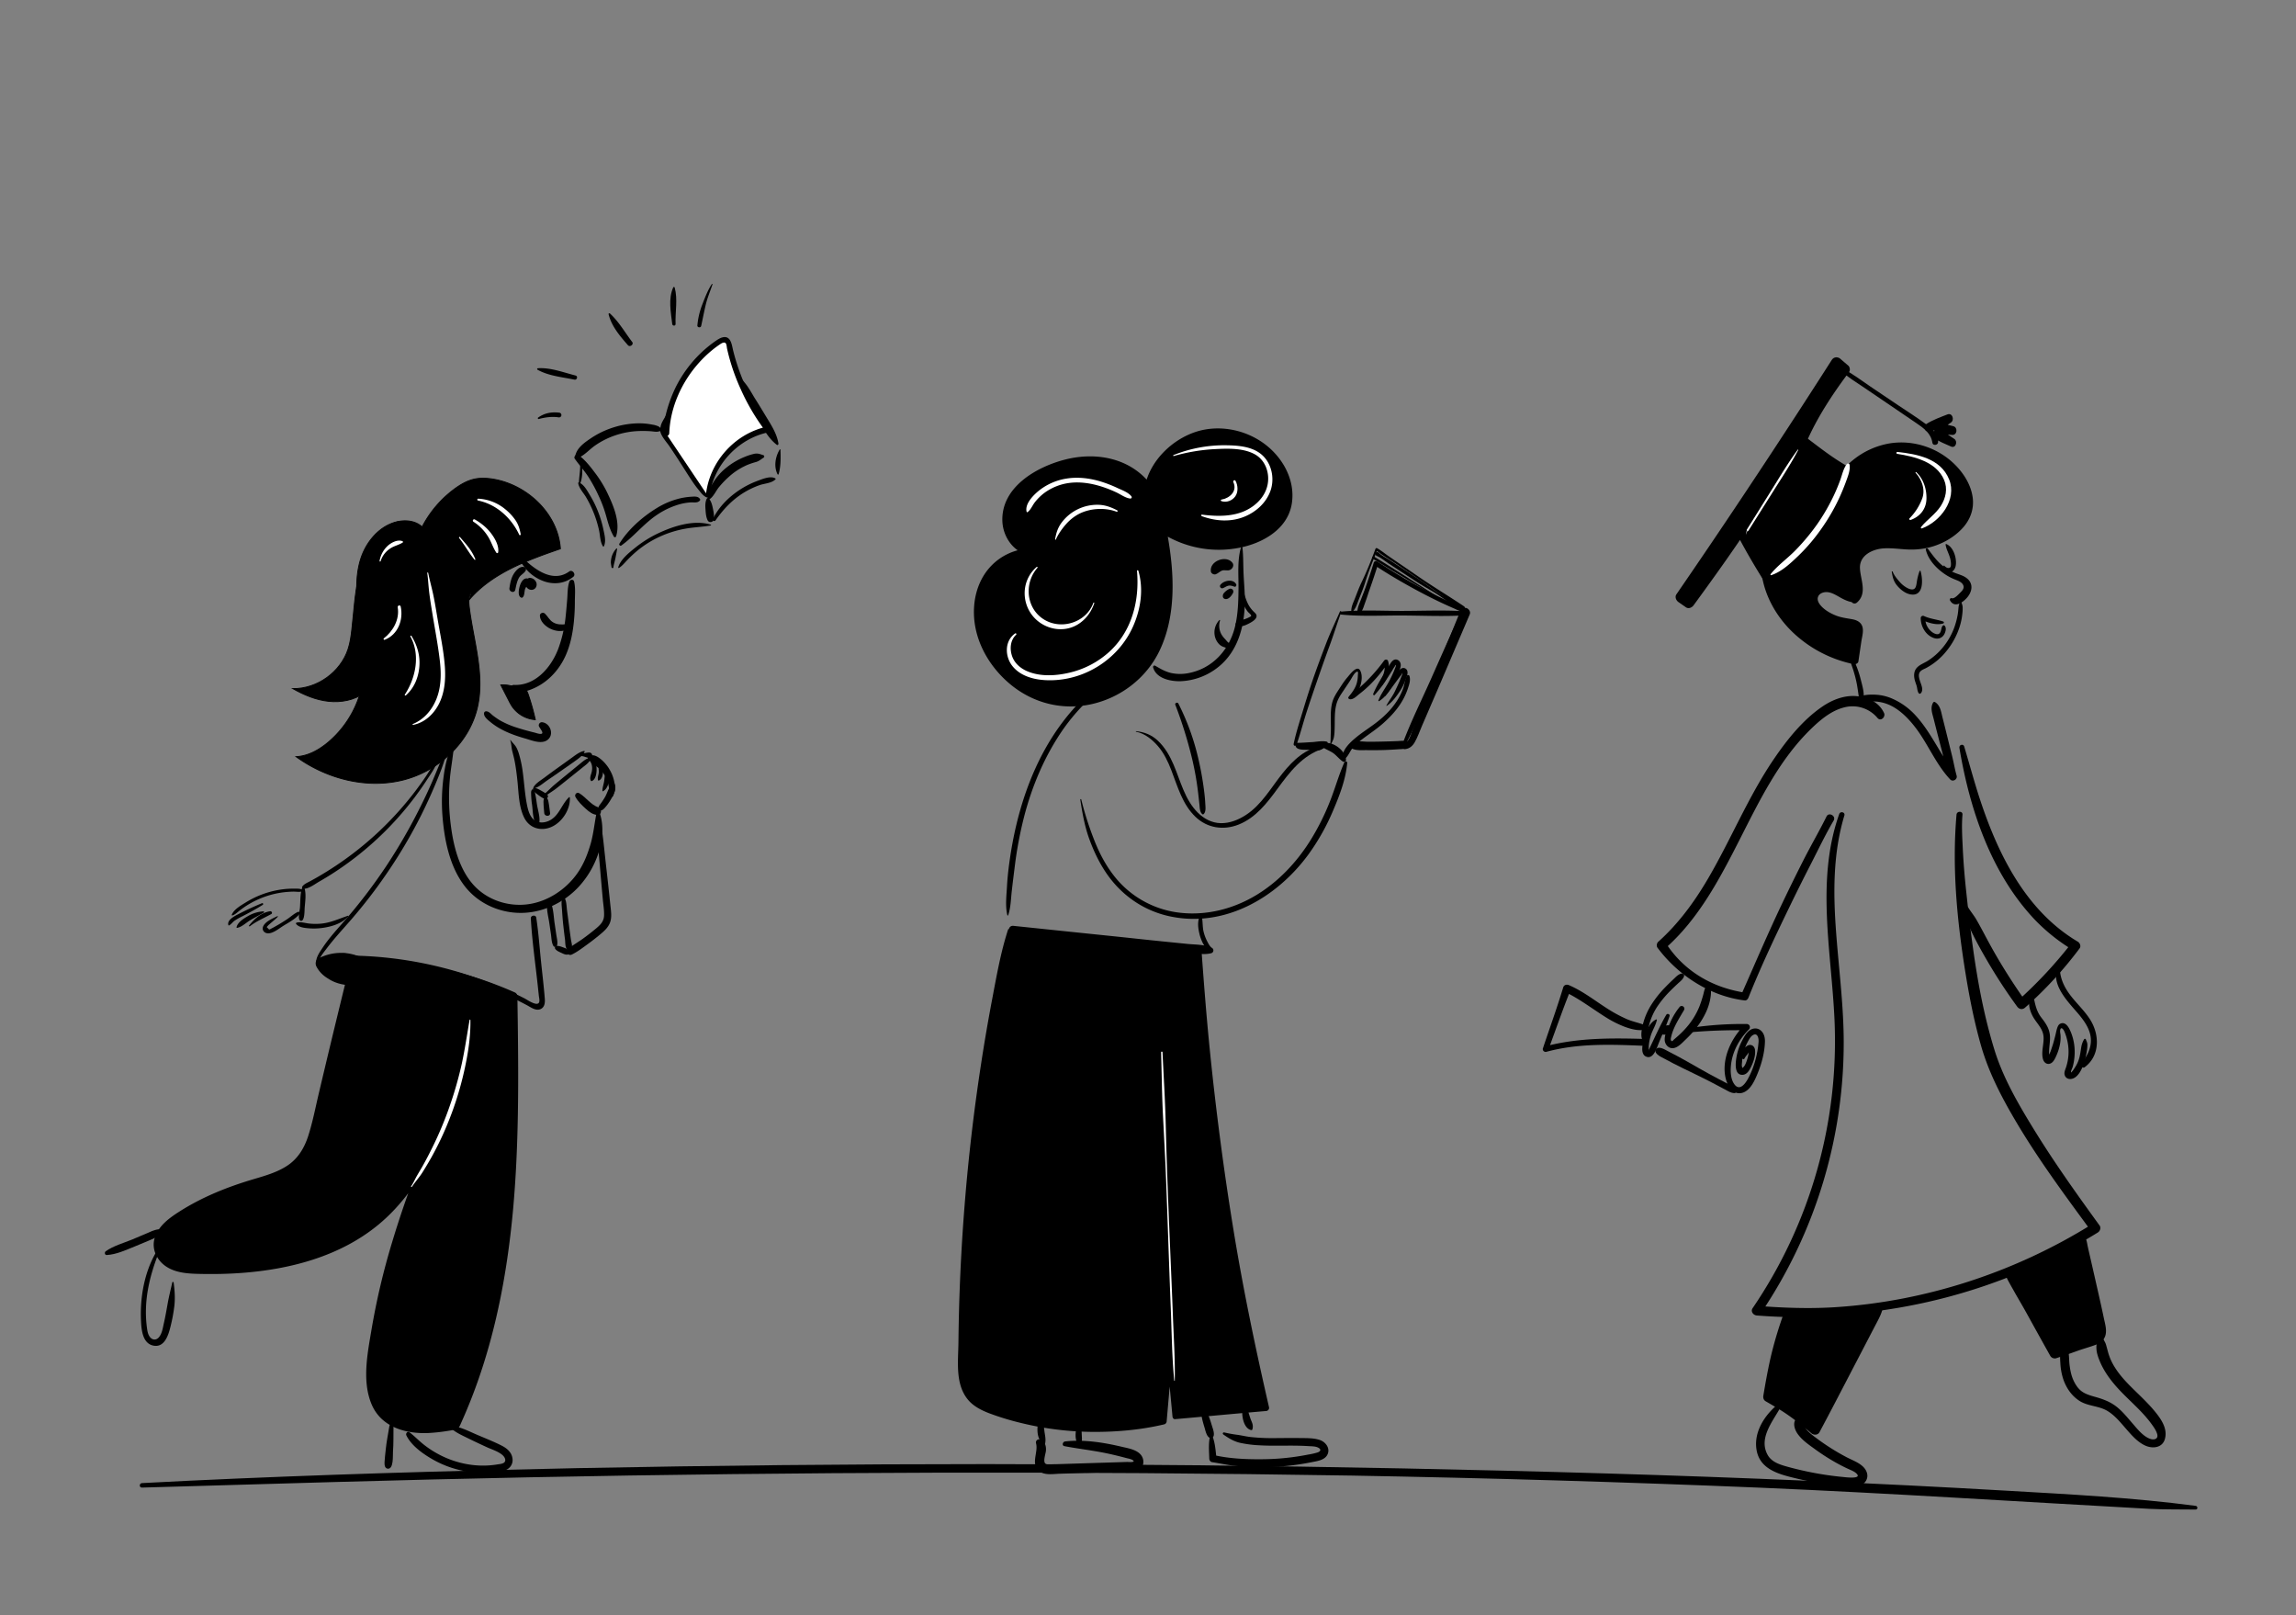
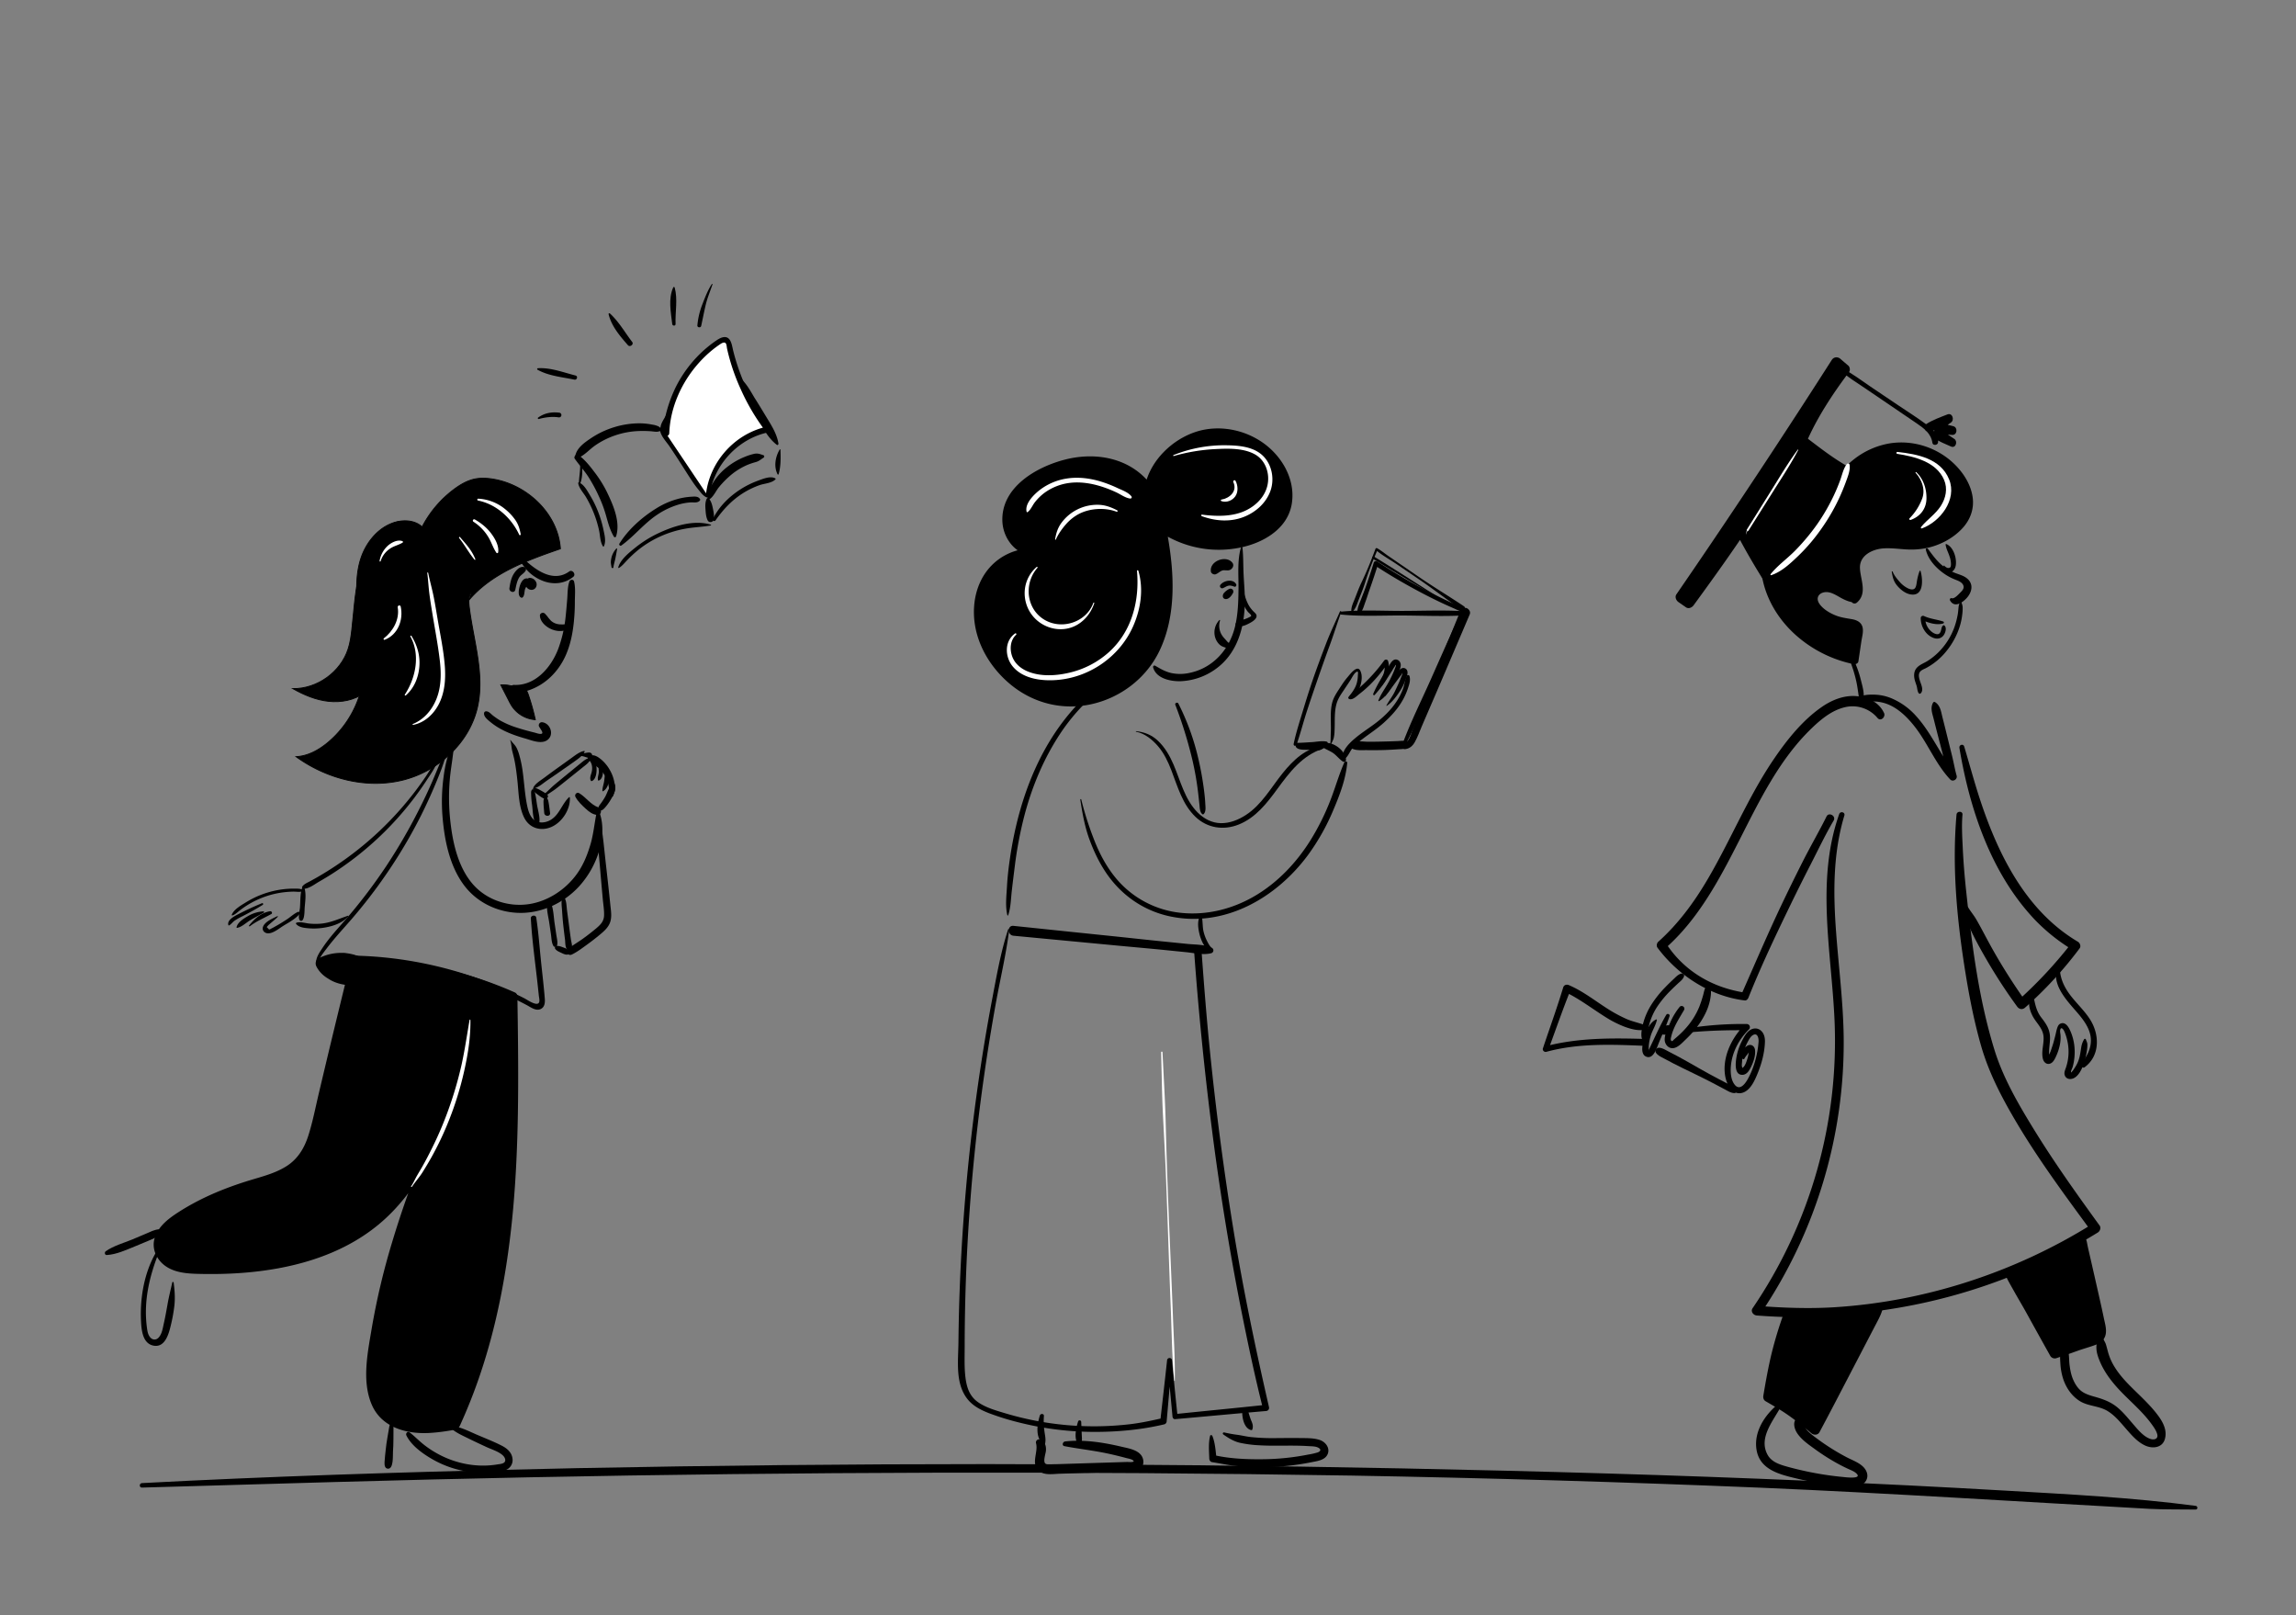
<svg xmlns="http://www.w3.org/2000/svg" viewBox="0 0 2844 2000">
  <rect x="0" y="0" width="2844" height="2000" fill="#808080" stroke="none" />
  <defs>
    <style>.cls-1{stroke:#000;stroke-miterlimit:10;stroke-width:1.13px;}.cls-2{fill:#fff;}</style>
  </defs>
  <g id="Слой_7" data-name="Слой 7">
    <path class="cls-1" d="M583.75,733.79c-3.64,5.19-3.21,12.11-2.42,18.4,5.16,41.21,19.29,82.82,10.16,123.34-10.1,44.87-49.42,80.39-94.21,90.87S404,964,366.77,937c14.64-.66,28.17-8.2,39.43-17.57a126.23,126.23,0,0,0,44.44-84c2.27-23.69-2.25-47.43-5.61-71s-5.51-48,1.3-70.81,24.49-43.78,47.91-48c10-1.82,21.27-.13,28.63,6.92a135.9,135.9,0,0,1,40-46.94c7.47-5.51,15.68-10.31,24.74-12.29,8.11-1.77,16.57-1.2,24.73.28,41.94,7.62,79,43.47,81.8,86C652.35,694,608.36,710,580.11,744" />
    <path class="cls-1" d="M500.73,646c-9.83-1.62-19.45,4.05-26.71,10.88-16,15.07-25,36.26-29.87,57.71s-5.87,43.55-8.4,65.39c-.92,7.94-2,15.91-4.48,23.53-9.17,28.68-38.36,49.67-68.47,49.25,13.66,7.75,28.47,14,44.08,15.68s32.13-1.36,44.74-10.72c8.4-6.24,14.69-14.91,20.09-23.87,18.88-31.4,28.23-70.18,17.72-105.28-3.47-11.59-9-22.55-11.61-34.36S476,669,483.89,659.8" />
    <path d="M644.72,695.53c4,5.75,7.64,10.82,13.15,15.31a52.84,52.84,0,0,0,17.32,9.46c12.14,3.81,25.14,2.05,35-6.08,3.64-3-1.23-9.39-5.08-6.58-19.56,14.27-41.71-1.55-56.11-15.45-2.17-2.1-6.17.67-4.33,3.34Z" />
    <path d="M705.32,720.07c-2.47,6.81-2.13,14.81-2.73,22s-1.16,14.1-1.91,21.12a161.53,161.53,0,0,1-9.27,40.49c-8.61,22.56-28.11,45.58-54.54,44.47-6.58-.27-6.54,10.61,0,10.19,28.38-1.81,51.44-20,63.28-45.49,6.28-13.55,9.2-28.18,10.69-43a247,247,0,0,0,1.22-24.93c0-8,1-17-1-24.84-.77-3-4.77-2.61-5.73,0Z" />
    <path d="M701.48,773c-5.69.52-11.24.72-16.34-2.32-4.6-2.73-6.49-7.32-10.18-10.85-2.21-2.11-6.32-.66-6.22,2.58.2,7.06,6.77,13.09,12.71,16.05,6.85,3.4,14.73,4.09,21.8,1.07,3.18-1.35,1.59-6.84-1.77-6.53Z" />
    <path d="M647.46,739.66c2.59-2.31,1.84-7.6,3.18-10.76,1.52-3.6,5.37-6.52,4.56-10.58a2.81,2.81,0,0,0-2-2c-5.39-.73-8.33,5.64-9.59,10.15-1,3.61-2.46,11.47,1.76,13.49a1.83,1.83,0,0,0,2.12-.27Z" />
    <path d="M654.26,717.12c-3.52,1-3.89,6-2.69,8.78a7.5,7.5,0,0,0,7,4.53c4.52-.14,7.09-4.55,5.86-8.72a9,9,0,0,0-8-6.13,4.53,4.53,0,0,0-4.15,2.79,4.58,4.58,0,0,0,.94,5,6.29,6.29,0,0,0,1.33,1.08,3.3,3.3,0,0,1,.76.49l-.41-.3c.31.32.34.33.1,0s-.21-.29,0,0l-.27-.61-.07-.73c0,.43,0,.41.05-.08,0-.12.38-1.57.15-.83l-.16.24a2.12,2.12,0,0,1,1.73-1.09c1.31-.34,1.68-.51,1.11-.49-.36,0-.17,0,.55.09-.56-.11.1.05.3.14-.31-.2-.31-.19,0,0a1.29,1.29,0,0,1,.54.59c-.19-.24-.22-.45,0,0-.35-.82-.07.2-.09-.27a5.32,5.32,0,0,0-.9-3.15,3.44,3.44,0,0,0-3.61-1.33Z" />
    <path d="M638.29,730.29c1.08-5,2-10.46,4.63-14.94,2.13-3.66,6.29-5.2,8.23-8.75a3,3,0,0,0-1.77-4.34c-5.12-1.46-9.6,3.42-12.27,7.25-3.89,5.57-5.12,12.19-6.08,18.77-.68,4.67,6.22,6.85,7.26,2Z" />
    <path d="M599.57,883.31c-.42,4.29,4.85,8.28,7.85,10.77a81.42,81.42,0,0,0,12.87,8.66c9.49,5.19,19.74,8.76,30.11,11.71,8,2.26,20,7.5,27.6,1.95,9-6.55,3.6-21.18-6.79-22.08a3.86,3.86,0,0,0-3.71,4.86c.79,2.18,5.8,7.76,3.87,9.17s-7.31-.7-9.24-1.18c-7.35-1.81-14.66-3.77-21.86-6.11a107.21,107.21,0,0,1-20.84-8.94,88.3,88.3,0,0,1-8.77-6c-2.75-2.09-5-5.33-8.64-5.3a2.51,2.51,0,0,0-2.45,2.44Z" />
    <path d="M562.87,915c-2.85,7.85-6.37,15.34-8.74,23.38a157.06,157.06,0,0,0-4.58,23,230,230,0,0,0-1.54,48.35c2.29,29.7,8.64,62.51,27,86.79,16.59,22,43.5,34.22,70.89,33.94,27.22-.27,53.55-13.18,71.75-33.22a114.68,114.68,0,0,0,23.77-41.24c5.16-15.61,6.82-34,1.25-49.6-.58-1.63-3.27-2-3.68,0-2.73,13.25-3.85,26.79-7.76,39.81s-8.76,25.06-16.73,36.11c-14.32,19.85-37.12,34.67-61.63,37.59-25.22,3-51.4-6.3-67.89-25.83-18-21.28-24.52-51.83-27.33-78.84a265,265,0,0,1-.51-49.67c.69-8.25,1.94-16.41,3.09-24.6,1.2-8.59,1.95-17.21,4.3-25.56a.85.85,0,0,0-1.63-.45Z" />
    <path class="cls-1" d="M638.85,851.23a41.34,41.34,0,0,0-18.52-3.06l9.95,19.41a74.29,74.29,0,0,0,3.67,6.59,38,38,0,0,0,29.12,17,283.8,283.8,0,0,0-8.77-31.24C650.14,848.16,648,855,638.85,851.23Z" />
    <path d="M712.82,986.87c3.13,5.72,8.2,10.54,13,14.87,4.09,3.68,8.35,6.94,14,7.46s6.08-7.73,1.28-9.43c-9.44-3.32-15.2-12.48-23.63-17.54-3-1.79-6.23,1.72-4.64,4.64Z" />
    <path d="M632,916.72c1.53,4,1.41,8.89,2.46,13.15.93,3.81,2,7.59,2.78,11.43,1.75,8.57,2.79,17.29,3.71,26,1.58,14.92,1.6,32.17,8.62,45.76,6.67,12.9,21,16.65,33.87,10.78,13.09-6,23.18-21.69,22.43-36.12a.64.64,0,0,0-1.08-.45c-9.62,9.22-12.47,24.19-25.86,29.59-6.14,2.47-13.38,2.37-18.37-2.43-4.59-4.43-6.4-11.06-7.65-17.11-2.85-13.88-3.56-28.13-5.5-42.14a140.31,140.31,0,0,0-4.33-20.69,45,45,0,0,0-3.31-8.62c-1.95-3.64-4.95-6-7.28-9.33-.16-.23-.6-.09-.49.21Z" />
    <path d="M759.58,985.32c.82-2.91,2.09-5.05,2.22-8.12a39.21,39.21,0,0,0-.83-8.63,47.45,47.45,0,0,0-5.62-15.12,48.36,48.36,0,0,0-10.3-12.65c-3.31-2.79-8.41-6.57-13-5.28-10.17,2.83,7.6,13.83,9.89,15.92a37.59,37.59,0,0,1,9.9,14.38A42.11,42.11,0,0,1,754,974c.56,3.39,1.74,7.48,1.9,10.82a1.87,1.87,0,0,0,3.65.5Z" />
    <path d="M551.2,930.89c-5.64,11.94-10.36,24.35-15.61,36.48s-11,24.2-17,36a686.06,686.06,0,0,1-40,68.9,662,662,0,0,1-48.71,64.37c-10.49,12.23-21.73,24-30.62,37.5-3,4.55-7.51,10.83-7.57,16.57-.06,5.13,5.12,4.86,8.85,4,7.19-1.66,13.79-5.39,20.78-7.71,3-1,5-1.5,8-.56,6.31,2,12.94,2.18,19.49,2.49a485.07,485.07,0,0,1,162.07,36.1q21.29,8.81,41.65,19.66c4.92,2.61,11.11,7.46,17,4.92,5.16-2.25,5.7-8,5.3-12.89-1.35-16.93-3.46-33.83-5.14-50.74-1.64-16.56-2.91-33.24-5.46-49.69-.58-3.79-6.9-2.91-6.7.9,1.54,28.35,5.76,56.67,8.75,84.9l1.14,10.73c.24,2.27,1.1,5.49.56,7.74-1.66,6.92-15-2.61-18.71-4.49q-17.24-8.73-35.12-16a490.67,490.67,0,0,0-149.11-35.41c-6.26-.47-12.52-.78-18.79-1.05a83.9,83.9,0,0,1-10.5-.92c-2.56-.45-5-1.58-7.54-2-5.35-.81-11.39,2.45-16.13,4.49-1.85.79-15.14,7.68-16.55,6-2.21-2.72,6.89-13.68,8.29-15.57,9.55-12.82,20.43-24.46,30.9-36.51a627.94,627.94,0,0,0,44.82-58.19,617,617,0,0,0,42.25-71.61q9.29-18.63,17.36-37.82c5.41-12.83,10.76-26.17,14.09-39.69.29-1.19-1.49-2.06-2-.87Z" />
    <path d="M438,1184.86,391.3,1387.3c-3.9,16.92-8.13,34.51-19.21,47.88-16.85,20.34-45,26.06-70.28,33.77a318.12,318.12,0,0,0-81.26,38c-13.41,8.78-27.6,21.68-25.75,37.61,1.25,10.74,10,19.45,19.93,23.67s21,4.75,31.84,5c79.07,1.6,163.23-12,222.78-64,51.13-44.69,76.87-111,99.23-175.16-47,111.15-93.09,224.57-107.59,344.38-3.15,26-3.59,55.77,14.74,74.53,21.7,22.2,57.88,17.88,88.35,11.93,37.66-81.8,56.63-171.21,65.3-260.85s7.3-179.91,5.93-270A486.79,486.79,0,0,0,441,1193.93" />
    <path d="M435.94,1184.29q-14,56.7-27.68,113.48-6.74,28.17-13.4,56.35c-4.17,17.53-7.56,35.49-13.11,52.65-4.85,15-12.8,28.21-26.26,36.93-12.32,8-26.53,12.11-40.48,16.22-32.82,9.67-64.1,22.09-93.06,40.55-12.09,7.7-24.72,16.93-29.82,30.92-5,13.75,1.11,28,12.64,36.26,13.31,9.47,30.91,9.67,46.58,9.93s31.08-.08,46.57-1.18c61.07-4.33,123.6-20.54,171.49-60.42,48.72-40.58,75.09-100.11,96-158.45q4-11.08,7.9-22.18c1.85-5.2-6.79-8.95-9-3.8-29.22,68-57.57,136.38-78.78,207.33a874.38,874.38,0,0,0-25.2,106.76c-5,29.86-12.3,64.82.16,93.8,12,27.88,42.13,36.35,70.2,35.1a215.44,215.44,0,0,0,22.38-2.36c3.43-.51,6.86-1.08,10.27-1.73,5.14-1,6-4.31,8-8.76q11.08-24.66,20.11-50.17c24.46-69,37.54-141.56,44.14-214.36,7-77.61,6.75-155.65,5.74-233.5-.13-9.86-.34-19.73-.37-29.59a5.62,5.62,0,0,0-2.83-4.92c-61.76-27.6-129.6-41.36-197.18-41.34-7.87,0-7.89,12.24,0,12.24,66.46,0,131.55,14,192.79,39.52l-4.18-5.5c2,71.87,2.32,144.12-1.74,215.91-3.89,68.67-12.61,137.27-30.16,203.87a675.14,675.14,0,0,1-38.25,108.33l3.2-2.46c-26.14,5.11-61.25,11.91-82.19-9.47-22.11-22.58-16.21-58.81-12.09-87C479,1590.27,501,1519.54,527,1450.74c14.65-38.76,30.41-77.12,46.31-115.39l-9.5-2.62c-19.31,56.43-42.4,115.59-84.25,159.43s-100.14,65.21-159.2,73c-14.92,2-29.95,3.09-45,3.61-15.57.54-32.11,1.56-47.53-1-13.7-2.3-31.67-12.72-28.62-29.19,2.69-14.53,18.23-24.17,29.76-31.31,28.21-17.49,58.38-28.93,90.09-38.19,27.18-7.93,53.8-19.32,66.09-46.68,6.49-14.46,9.35-30.24,12.8-45.62l12.25-54.59q12.25-54.62,24-109.32l5.87-27.37c.59-2.72-3.52-3.89-4.2-1.15Z" />
    <path d="M196.53,1522.28c-5.59.55-10.37,3.15-15.5,5.33-5.83,2.47-11.64,5-17.51,7.39-10.76,4.38-22.9,7.72-32.49,14.41-1.89,1.32-1.43,4.88,1.28,4.72,11.93-.7,23.59-6.18,34.56-10.58,5.43-2.18,10.85-4.4,16.21-6.74s11.5-4.49,15.86-8.71c2-1.92.61-6.12-2.41-5.82Z" />
    <path d="M193.79,1549.94c-15.12,25.35-20.6,57.32-19.1,86.52.58,11.23,2.18,27.9,16.18,30,13,1.94,17.75-13.27,20.15-23A203.4,203.4,0,0,0,216,1616.9c1.06-9.69.38-19-.89-28.58-.12-.89-1.49-1.3-1.73-.23-1.88,8.61-4.08,17.08-5.63,25.77-1.46,8.15-2.86,16.33-4.7,24.4-1.34,5.88-2.33,13.87-6.82,18.36-3,3-7.08,2.88-10-.35s-3.59-7.56-4.14-11.54c-4.5-32.57,2.69-63.47,14.6-93.6.66-1.67-2-2.66-2.83-1.19Z" />
    <path d="M482.38,1765.64c-1.55,9.88-3.64,19.51-4.59,29.51-.49,5.11-1.21,10.26-1.46,15.38-.14,2.92,0,7.75,3.92,8.18,7.56.84,6.19-16.37,6.52-20.67.81-10.66.49-21.09.65-31.72,0-2.81-4.59-3.6-5-.68Z" />
    <path d="M503.29,1777.38c6.37,13,20.64,23,32.92,30a126.91,126.91,0,0,0,43.72,15.06c14.51,2.13,31,2.62,45.19-1.65a13.12,13.12,0,0,0,9.64-14.92c-1-7.47-6.81-12.38-13.19-15.63-9.92-5.07-20.45-9.15-30.69-13.53-9.76-4.19-20.41-9.78-31-11-1.5-.16-2.26,2-1.22,2.94,5.79,5.29,13.71,8.8,20.7,12.23,7.68,3.77,15.43,7.42,23.19,11,6.41,3,15,5.45,20.28,10.35,1.82,1.71,3.75,4.74,2.74,7.38-1.2,3.14-6.5,3.33-9.38,3.81-25.39,4.31-52.31-1-74.7-13.53a120.38,120.38,0,0,1-18.09-12.23c-5.55-4.58-10.54-9.76-16.26-14.09-2.42-1.83-4.89,1.59-3.8,3.8Z" />
    <path d="M659.5,977.42c-2.13,1.9-1.61,4.17-1.58,7a103,103,0,0,0,1.17,12.39c.9,6.85.8,16.14,4.16,22.21,1,1.83,4.5,1.68,4.84-.64,1-7.05-1.92-15.34-3-22.38-.58-3.79-1-7.61-1.82-11.35-.61-2.77-.69-5.8-3.29-7.26a.41.41,0,0,0-.48.06Z" />
    <path d="M678.36,1115.12c-2.32,8.56.7,18.93,2,27.55l2.14,14.65c.67,4.61.61,10,3,14.07a2.53,2.53,0,0,0,4.58-.6c1-4.33-.36-8.9-1-13.25l-2.15-14.64c-1.32-8.92-1.33-20.26-6.18-28.08a1.29,1.29,0,0,0-2.32.3Z" />
    <path d="M660.14,976.69c.11,2.61,2.35,4.53,4.29,6,2.92,2.22,6.15,4.84,9.52,6.27,3,1.27,6.71-2.31,3.81-4.94-2.63-2.4-6.08-4.18-9.19-5.9-2.34-1.29-5.39-3-8.08-1.88a.48.48,0,0,0-.35.45Z" />
    <path d="M675.13,987.3c-2.18,1.86-1.94,5-1.86,7.68.11,3.94.54,7.89.88,11.82.41,4.65,7.8,4.53,7.21,0-.51-4-.94-8-1.63-11.91-.48-2.77-.9-6.28-3.6-7.71a.86.86,0,0,0-1,.12Z" />
    <path d="M696.93,1111c-2.18,4.8-1.1,10.84-.76,16,.41,6.1.84,12.21,1.5,18.29s1.4,12.17,2.19,18.25c.54,4.17-.19,11.35,4.29,13.25a2.17,2.17,0,0,0,2.47-.31c3.61-3,1.16-9,.58-13-.93-6.39-1.77-12.79-2.58-19.19-.73-5.78-1.57-11.55-2.3-17.33-.64-5.15-.54-11.6-3.48-16a1.12,1.12,0,0,0-1.91,0Z" />
    <path d="M687.64,1174.87c1.7,2.33,4.07,3.44,6.65,4.61s5.36,2.81,8.25,2.68a3.08,3.08,0,0,0,2.15-5.19c-1.93-2.13-5-3-7.67-4s-5.14-1.9-8-1.48a2.3,2.3,0,0,0-1.37,3.35Z" />
    <path d="M741.21,1027.66c-3.34,4.82-.93,14.13-.44,19.65.64,7.28,1.35,14.56,2,21.85q1.89,22.36,3.93,44.7c.61,6.63,1.85,13.51,1.52,20.18-.33,6.9-4.35,11-9.38,15.29-5.31,4.49-10.83,8.75-16.46,12.84-5.94,4.3-12.42,8-18.22,12.41-4.28,3.3-.75,9.82,4.31,7.37,6.78-3.29,13.09-8.16,19.18-12.57s11.87-8.92,17.51-13.73c4.56-3.9,8.84-8.18,10.73-14,2.16-6.68.86-14,.16-20.8q-2.52-24.36-5.3-48.68c-.92-7.94-1.73-15.89-2.6-23.84-.39-3.62-.77-7.25-1.26-10.86s-.54-7.48-3.26-10.08a1.54,1.54,0,0,0-2.39.3Z" />
    <path d="M661.67,976.25c5.72-1.47,10.71-6.07,15.49-9.38,5.79-4,11.63-7.93,17.4-12s11.53-8,17.21-12.07c4.52-3.26,10-6.83,12.4-12a.59.59,0,0,0-.66-.86c-5.84,1.06-11,5.4-15.76,8.79q-8.58,6.18-17.19,12.33c-5.71,4.08-11.36,8.25-17,12.45-4.44,3.3-10.06,6.57-12.83,11.48a.83.83,0,0,0,.92,1.21Z" />
    <path d="M676.42,985.17c4.13-3.06,8.57-5.64,12.62-8.79,5.59-4.34,11.1-8.79,16.62-13.21l16-12.82c3.68-3,8.38-6.07,10-10.66a.91.91,0,0,0-.88-1.16c-4.54.55-8.32,4-11.77,6.81q-8.07,6.57-16.12,13.17c-5.34,4.4-10.71,8.76-16,13.22-4.23,3.56-8,7.62-12.2,11.19-1.22,1,.42,3.22,1.73,2.25Z" />
    <path d="M721,936.36c3.14.35,5.84,2,9,2.31A3.4,3.4,0,0,0,733,937l.21-.3a2.73,2.73,0,0,0,0-2.71l-.21-.42a3.44,3.44,0,0,0-2.93-1.68c-3.1-.18-6,1.11-9,1-2.27-.07-2.16,3.23,0,3.47Z" />
    <path d="M539.78,943.27c-4.59,5.19-7.94,11.68-11.8,17.43q-6.26,9.3-13,18.24a406.87,406.87,0,0,1-98.84,93q-10.65,7.1-21.72,13.54-5.19,3-10.47,5.85c-3.45,1.86-7,3.2-9.42,6.38-.91,1.21.34,3,1.68,2.93,6.53-.09,13.59-5.73,19.1-8.88q10.07-5.76,19.79-12.11a394.81,394.81,0,0,0,35.92-26.6,391.82,391.82,0,0,0,62.62-65.69q7.93-10.53,15.15-21.58c4.43-6.8,9.77-14,12.43-21.69a.85.85,0,0,0-1.41-.82Z" />
    <path d="M374.79,1101.2l.46.11-1-1.83c-2.71,7.65-2,17-2.74,25-.24,2.52-3.38,15.5,1.31,15.87s4.36-13.41,4.55-15.87c.6-7.87,2.14-17.35-.26-25a1.5,1.5,0,0,0-2.92.4l-.05.44a.93.93,0,0,0,.68.88Z" />
    <path d="M431,1134c-10.71,3.54-20.74,8.37-32.14,9.64a73.72,73.72,0,0,1-16.13,0c-4.91-.54-10.41-2.42-15.3-1.12a1.11,1.11,0,0,0-.48,1.84c3.57,4.07,9.88,4.68,15,5.15a76.72,76.72,0,0,0,17.66-.48c11.41-1.6,24.06-5.42,31.89-14.25.3-.34,0-1-.48-.82Z" />
    <path d="M368.83,1129.35c-4.57,2-8.61,5.87-12.76,8.64s-8.65,5.59-13.13,8.13c-2.1,1.19-4.21,2.43-6.38,3.49-.74.36-2.51,1.58-3.3,1.39l-2.9-3,1.78-2c3.89-3.68,8.15-6.79,11.91-10.67a.49.49,0,0,0-.59-.77c-5.58,2.77-14.73,6.4-17.47,12.58-2,4.51,1.31,8.52,6,8.64,6.29.16,13.68-6,18.69-9.15,6.49-4.06,15.44-8.63,20.22-14.7a1.69,1.69,0,0,0-2-2.65Z" />
    <path d="M374.85,1101.92c-3-1.75-6.75-1.41-10.1-1.47a99.62,99.62,0,0,0-13.6.69,114.28,114.28,0,0,0-46.77,16.4c-5.82,3.63-14.73,8.56-17.3,15.29a.63.63,0,0,0,.77.78c3.31-1.08,5.73-3.48,8.43-5.6a115.61,115.61,0,0,1,10.06-7.12,110.7,110.7,0,0,1,45.6-16c3.72-.42,7.46-.69,11.2-.77s8,.89,11.48-.4a1,1,0,0,0,.23-1.8Z" />
    <path d="M324.61,1118.45c-10.17,4.13-20.14,8.77-29.89,13.82-4.31,2.23-14,7.2-11.77,13.45a.48.48,0,0,0,.69.28c2.62-1.31,4.37-4,6.76-5.75a75.5,75.5,0,0,1,9.94-5.65c8.54-4.44,17-9,25.14-14.09,1-.64.36-2.56-.87-2.06Z" />
    <path d="M326.26,1128.57a42.72,42.72,0,0,0-19.66,6.17c-5.06,3-12.14,7.33-13.59,13.42a.69.69,0,0,0,.84.83c5.7-1.11,10.82-6.23,15.7-9.2,5.6-3.4,11.48-6.36,17.14-9.65a.85.85,0,0,0-.43-1.57Z" />
    <path d="M334.46,1128.41c-11.08,1.95-19,9.07-25.85,17.53a.7.7,0,0,0,1,1c8-6.22,17.56-10.14,26.35-15,2-1.11.56-3.87-1.49-3.51Z" />
    <path d="M732.25,939.75l-1.14-1.59-2.62,1.53c4.42,4.17,5.68,9.41,4.63,15.36-.67,3.76-3.3,8.18-1.17,11.8a.87.87,0,0,0,1,.4c5.62-2,6.42-12,5.91-17.06-.57-5.59-3.47-10.91-8.82-13.13-1.83-.76-2.85,2.56-.84,3l2.07.95c.78.55,1.63-.64,1-1.29Z" />
    <path d="M741.9,947.05c-1.14,2.88.11,6.62-.2,9.71s-1.81,6.46-.92,9.45a.59.59,0,0,0,.72.4c6.57-1.83,7.27-17.21,1.23-19.9a.58.58,0,0,0-.83.34Z" />
    <path d="M750.09,955.72c-1.18,3.93-1.14,8.27-1.86,12.31-.67,3.74-2.06,7.53-2.05,11.35a.49.49,0,0,0,.74.42c7.69-3.88,9.65-18.09,3.91-24.27a.44.44,0,0,0-.74.19Z" />
    <path d="M740.61,1004.39c3.6-.65,5.22-.5,8-3.43a62.25,62.25,0,0,0,7.68-10.37c3.67-6,8.17-14,4.58-20.8a.71.71,0,0,0-1-.25c-5.66,4-7,11.24-10.28,17.16a84.27,84.27,0,0,1-6.59,9.83c-2.09,2.79-2,4.47-2.71,7.6a.21.21,0,0,0,.26.26Z" />
    <path d="M443.83,1189.14c-13.29-9-31.91-5-44.6,3.21-4.27,2.77-4.45,7.68-1.47,11.44,9.46,11.9,24.36,16.3,38.9,16.42,8.61.07,10.5-12.91,2-15.09-11.91-3.07-26.87-3.94-34-15.65l-2.63,10c13.48-8.25,30.15-6.88,42.74,2.36l3.9-14.42c-7.7.86-14.82-2.19-22.48-2.35-6.89-.14-13.5,1.84-18.4,6.81a8,8,0,0,0,3.47,13.18c7.24,2.14,14.6,3.94,22,5.48,5.24,1.08,15.66,3,17.51-4.55s-8.37-9.73-13.32-10.63a192.94,192.94,0,0,1-22-5.5l3.48,13.17c3.12-3.1,8.23-2.12,12.16-1.41,6.66,1.2,12.9,2.26,19.63,1s7.12-10.88,1.85-14.15c-17.61-10.89-39.72-11.13-58-1.68-3.65,1.89-4.38,6.67-2.63,10.05,8.42,16.32,27.46,22.14,44.66,23.33l-2-15.09c-4.69,1.19-10.42,0-14.83-1.79-5.16-2.14-8.36-5.56-11.74-9.84l-1.47,11.44c10.85-7,22.31-6.63,34.71-6.42,5.25.09,6.49-6.7,2.54-9.37Z" />
    <path class="cls-2" d="M592,619.81c22.89,4.56,41.49,21.66,51.19,42.44.5,1.07,2,.27,1.8-.76-1.25-6.51-2.83-12.07-6.7-17.61a65.5,65.5,0,0,0-12.6-13.42,56.89,56.89,0,0,0-33.38-12.93,1.17,1.17,0,0,0-.31,2.28Z" />
    <path class="cls-2" d="M586.48,646.12a58.2,58.2,0,0,1,17.68,17.77c4.25,6.47,6.35,14.15,10.65,20.5a1.25,1.25,0,0,0,2.3-.62c1.07-8.28-4.13-17.17-8.94-23.5-5.39-7.11-12.32-12.55-20-17a1.65,1.65,0,0,0-1.67,2.85Z" />
    <path class="cls-2" d="M568.73,666.26c6.9,8.57,12,18.35,19.1,26.88a.61.61,0,0,0,1-.59c-4.29-11-11.42-18.57-19-27.38-.66-.76-1.71.33-1.09,1.09Z" />
    <path class="cls-2" d="M529.25,709.52c1.13,8.53,1.5,17.11,2.6,25.68,1.16,9.07,2.68,18.08,4.15,27.11,3,18.16,6.48,36.34,8.66,54.61,2,16.45,2.12,33.47-4.23,49-5.52,13.55-15.32,25-29,30.62a.57.57,0,0,0,.3,1.09c13.63-2.53,24.66-12.49,31.16-24.43,7.94-14.59,9.32-31.54,8.13-47.86-1.39-19-5.4-38-8.63-56.76-1.66-9.62-3.17-19.29-5.07-28.88-2-10.22-4.89-20.19-6.95-30.37-.13-.61-1.19-.48-1.11.15Z" />
    <path class="cls-2" d="M508.39,788.22c12.45,22.72,6.61,51.16-6.92,71.89-.53.8.61,1.56,1.27,1,10.18-9,15.46-21.78,16.66-35.1,1.25-14-2.45-26.64-9.73-38.52a.74.74,0,0,0-1.28.75Z" />
    <path class="cls-2" d="M492.64,752.14c2.54,14.82-5.73,29.47-17.25,38.42-.82.64.07,2.13,1,1.76,16.46-6.27,23.55-24.54,19.95-41.21-.53-2.45-4.14-1.38-3.73,1Z" />
    <path class="cls-2" d="M498.55,670.16c-6.08-2.42-13.88,1.71-18.37,5.82a33,33,0,0,0-10,18.61.67.67,0,0,0,1.29.35,28.75,28.75,0,0,1,12-15.8c4.84-3.19,10.47-4.25,15.29-7.24a1,1,0,0,0-.23-1.74Z" />
    <path d="M820.15,531.62c-1.87-1.13-2.81-2.78-4.83-3.76a29.69,29.69,0,0,0-7.43-2.06,82.16,82.16,0,0,0-15.64-1.59A106.59,106.59,0,0,0,760.78,529,108.92,108.92,0,0,0,732,542.65c-8.12,5.48-18,12.3-19.54,22.6-.19,1.28.8,2.79,2.28,2.29,8.87-3,14.87-10.67,22.49-15.93a99.89,99.89,0,0,1,26.19-12.93,102.72,102.72,0,0,1,28.07-4.93,140.86,140.86,0,0,1,14.53.27c2.38.17,4.79.61,7.18.64s4.14-1,6.38-1.07a1.07,1.07,0,0,0,.54-2Z" />
    <path d="M712,568.16c5.24,7.39,11.38,14.16,16.43,21.77a191.7,191.7,0,0,1,13.14,24.15,157.3,157.3,0,0,1,9.32,25.13c2.49,8.89,4.77,17.43,9.53,25.36a1.51,1.51,0,0,0,2.72-.36c5.64-18-3.65-38.92-11.45-55.11a148.71,148.71,0,0,0-15.48-24.65c-5.76-7.66-11.86-15.27-19.57-20.93-2.71-2-6.56,1.94-4.64,4.64Z" />
    <path d="M769.54,675.58c16.05-11.52,28.28-27.57,45-38.52a96.54,96.54,0,0,1,26.24-12.31,67.63,67.63,0,0,1,14.93-2.62c3.83-.19,8.43,1,11.2-2.3a1.5,1.5,0,0,0,.22-1.74c-2.23-3.77-6.73-3.2-10.57-3a84.74,84.74,0,0,0-14.34,2.07,99,99,0,0,0-29.14,12.29c-17.59,10.8-35,26.2-45.86,43.79-.84,1.38.92,3.34,2.33,2.32Z" />
    <path d="M817.61,531.14c-.45,7.53,7.81,15.82,11.75,21.66q7.27,10.77,14.28,21.72c4.66,7.3,9.28,14.69,14.12,21.88,2.31,3.43,4.78,6.8,7.42,10,2.79,3.38,5.31,7.05,9.28,9.13a1.55,1.55,0,0,0,2.31-1.33c.19-7.85-5.32-16.91-9.21-23.52-4.54-7.71-9.72-15.22-14.95-22.47s-10.47-14.14-15.91-21.06c-4.42-5.61-10.07-15.74-17.55-17.18a1.23,1.23,0,0,0-1.54,1.18Z" />
    <path d="M822.07,532.71c3.52-2.88,5.25-7,7.76-10.79s5.28-7.54,8.17-11.1A117.15,117.15,0,0,1,858.51,491,127,127,0,0,1,882.18,477c8.33-3.79,17.76-5.66,25.29-11a1.18,1.18,0,0,0-.27-2.13c-9.51-2.61-19.45,1.24-28.14,4.91A117.64,117.64,0,0,0,853,484.11a124,124,0,0,0-21.58,21.18,94.85,94.85,0,0,0-8.14,11.94c-2.49,4.36-5.29,8.68-5.29,13.79,0,2.23,2.54,2.94,4.08,1.69Z" />
    <path d="M878.49,618.47c5.4-3.25,8.37-10.9,12.42-15.64A114.49,114.49,0,0,1,907,586.9a83.36,83.36,0,0,1,18.89-11.25,89.3,89.3,0,0,1,10.43-3.5c4.11-1.18,6.11-3.3,9.54-5.42a1.73,1.73,0,0,0-.41-3.11c-4.11-1.28-6.69-2.58-11.18-1.65a69.42,69.42,0,0,0-11.81,3.79,88.2,88.2,0,0,0-21.91,12.71A70.75,70.75,0,0,0,884,596.61c-3.37,5.49-9.12,14.48-7.18,21.2a1.12,1.12,0,0,0,1.63.66Z" />
    <path d="M903.68,465.52c4.62,5.23,9.5,9.78,13.3,15.74,4.81,7.56,8.77,15.68,13.27,23.43,5,8.53,9.69,17.26,14.9,25.64,4.73,7.59,9.93,15.1,17.11,20.52,1,.79,2.1-.51,2-1.49-1.51-10-6.66-19.26-11.87-27.81-5.67-9.28-11.21-18.66-17.05-27.82C929.63,484.85,918,460,903.7,465.44a0,0,0,0,0,0,.08Z" />
    <path d="M718.65,577c0,7.84-1.73,15.51-1.55,23.31,0,.4.6.61.79.21,3.57-7.16,3.52-15.65,3.31-23.52a1.28,1.28,0,0,0-2.55,0Z" />
    <path d="M716.18,598.14c.87,6.36,6.63,12.23,9.81,17.66a142,142,0,0,1,9.89,20.48,138.75,138.75,0,0,1,6.24,20.87c1.36,6.37,1.15,13.91,4.83,19.48a.57.57,0,0,0,1,0c3.09-6.33.84-14.4-.53-20.94a138.55,138.55,0,0,0-6.75-22.46,131.66,131.66,0,0,0-10-20.15c-3.25-5.35-7.46-13.46-13.72-15.67-.49-.17-.79.33-.74.73Z" />
    <path d="M759.76,702.65c.52-3.69,1.78-7.56,2.52-11.26s1.48-7.64,2.11-11.49c.09-.53-.56-1.07-1-.58a26.39,26.39,0,0,0-5.67,10,30,30,0,0,0-1,5.24c-.31,3,.36,4.86.71,7.77.14,1.19,2.14,1.78,2.34.31Z" />
    <path d="M766.72,703.28c4.06-2.52,7.34-6.73,10.67-10.12a153,153,0,0,1,11.77-11,127.38,127.38,0,0,1,28.08-17.59,132,132,0,0,1,30.85-9.73c10.72-2,21.6-2.25,32.3-4.13.54-.09.46-.87,0-1-20.75-6.34-45.77,1.57-64.79,10.55A142.7,142.7,0,0,0,787.14,678c-7.63,6.12-18.57,14.72-21.35,24.57a.64.64,0,0,0,.93.72Z" />
    <path d="M875.47,617.49c-2,4-1.92,8.57-1.62,12.92.34,4.73.59,9.92,2.84,14.16,1.58,3,6.58,2.38,7.31-1,1-4.71-.11-9.76-1.07-14.43-.87-4.26-2.06-8.71-5-12a1.56,1.56,0,0,0-2.43.32Z" />
    <path d="M886.29,644.42c9.19-13.16,20.13-24.92,33.78-33.54a102.32,102.32,0,0,1,21.11-10.22c5.87-2,15.16-2.39,19.46-7.24a.56.56,0,0,0-.11-.88c-5.89-3.71-15.82.58-21.63,2.7a108.88,108.88,0,0,0-22.34,11.14c-13.88,9.06-26.09,21.23-33.49,36.16a1.87,1.87,0,0,0,3.22,1.88Z" />
    <path d="M965.76,556.7c-5.37,9-7.5,21-2.6,30.64a.71.71,0,0,0,1.29-.16c2.86-9.58,2.6-20.3,2.29-30.21a.53.53,0,0,0-1-.27Z" />
    <path class="cls-2" d="M876.54,613.69c4-39.28,35.71-74.13,74.43-81.89A269.72,269.72,0,0,1,902.9,427.52c-.6-2.75-1.52-5.95-4.17-6.92-2.34-.86-4.87.49-7,1.85-38.33,24.85-63.94,68.32-67.1,113.89" />
    <path d="M879,613.69c4.89-38,35.47-70.75,73-78.37,2.15-.44,3.54-3.52,2.18-5.36a281.93,281.93,0,0,1-30.81-51.85,261.56,261.56,0,0,1-11-29q-2.22-7-4-14.12c-1.07-4.14-1.63-8.84-3.58-12.69-3.95-7.79-11.3-4.85-17-1a148.39,148.39,0,0,0-20.67,16.83,154.12,154.12,0,0,0-30.33,41.74,169.86,169.86,0,0,0-16,56.43c-.58,5.17,8,5.37,8.23,0,1.22-32,15.36-63.12,36.57-86.85a146.94,146.94,0,0,1,17-16.25c3.13-2.53,6.38-4.93,9.74-7.16,1.91-1.27,5.06-2.95,6.69-.84,1.08,1.41,1.21,4.87,1.57,6.55a252.51,252.51,0,0,0,16.8,49.89,263.28,263.28,0,0,0,30.64,52l2.18-5.35c-40.42,8.7-72,44.28-75.89,85.4-.3,3.14,4.46,3,4.85,0Z" />
    <path d="M868.52,403.62c1.92-8.71,3.58-17.52,5.64-26.2s5.59-16.85,8.4-25.3c.17-.51-.56-.76-.84-.35-5,7.55-8.25,16.15-11.52,24.56A94.57,94.57,0,0,0,863.82,403c-.23,2.68,4.12,3.25,4.7.64Z" />
    <path d="M836.81,401.23c-.59-15,2.91-30.48-1.09-45.16-.2-.75-1.44-1-1.8-.23-6.39,14.36-2.94,30.4-1.26,45.39.3,2.58,4.26,2.72,4.15,0Z" />
    <path d="M783.09,423.46c-9.05-11.79-16.59-25.3-27.67-35.34a1,1,0,0,0-1.58.93c3.57,14.9,14.13,27.17,24,38.46,2.46,2.8,7.57-1,5.25-4.05Z" />
    <path d="M712.9,465c-15.1-3.81-30.84-10-46.6-9a1,1,0,0,0-.5,1.83c13.73,7.73,30.48,9.1,45.7,12.28,3.29.69,4.71-4.25,1.4-5.08Z" />
    <path d="M692.58,511c-9.41-1.09-18,.46-25.78,5.94a1,1,0,0,0,.79,1.87c7.75-2.06,16.21-3.2,24.2-2a2.94,2.94,0,1,0,.79-5.8Z" />
    <path d="M175.85,1842.12c159.27-4.64,318.59-9.5,477.91-12.71q252.21-5.07,504.49-5.74,258.13-.64,516.27,3.58,253.23,4.49,506.3,15c160.64,6.87,321,17.34,481.51,26.18,19.05,1,38.25.58,57.34.88,3,0,2.82-4.2,0-4.58-78.1-10.29-156.63-14.28-235.25-18.83q-120.93-7-242-12.11c-168-7.27-336.07-12-504.15-15.39q-258.09-5.2-516.24-5.37-253.32,0-506.61,5c-160.83,3.38-321.47,8-482.15,15.63q-28.72,1.36-57.44,2.9c-3.55.19-3.6,5.66,0,5.56Z" />
    <path d="M1544.78,735.27a.05.05,0,0,0,0-.1.05.05,0,1,0,0,.1Z" />
    <path d="M1505.84,711.14c2.88-1,4.85-3.35,7.63-4.49,3.14-1.29,6.41.37,9.58-.7,3.36-1.12,6.1-5.57,3.63-8.93-7.54-10.27-28.85-2.36-26.81,10.73.38,2.48,3.71,4.18,6,3.39Z" />
    <path d="M1522,796.05c-1.66-1.1-3.25-3.3-4.65-4.78a29.6,29.6,0,0,1-4.38-5.7,21.92,21.92,0,0,1-1.72-17.22.52.52,0,0,0-.86-.5,22.19,22.19,0,0,0-5.5,20.38,20.7,20.7,0,0,0,5.12,9.38c2.86,2.9,5.67,3.54,9.32,4.78,3.88,1.31,5.82-4.26,2.67-6.34Z" />
    <path d="M1516.82,741.54c4.63,1.67,8.63-3.7,10.49-7.29a3.6,3.6,0,0,0-4.88-4.88,20.3,20.3,0,0,0-6,4.62,5.64,5.64,0,0,0-1.74,4.19,3.44,3.44,0,0,0,2.13,3.36Z" />
    <path d="M1443.62,660.8c2.73,26.39,5.47,52.93,3.69,79.39s-8.33,53.12-22.83,75.33c-23.55,36.07-68.31,57.08-111.1,52.17s-81.62-35.54-96.37-76c-8.28-22.72-9.09-48.82,1.38-70.62s33.29-38.14,57.46-37.5c-15.76-3.27-27.59-18.25-29.63-34.22s4.59-32.24,15.28-44.27,25.1-20.24,40.07-26.17c20.61-8.18,43.18-12.42,65.11-9.16s43.12,14.59,55.67,32.87c8.3-33.21,37.08-60.38,70.71-66.75s70.35,8.4,90.22,36.28c13.32,18.69,18.88,44.44,8.56,64.94-8.41,16.7-25.74,27.25-43.56,32.88a126.23,126.23,0,0,1-103.66-13.27" />
    <path d="M1441.37,660.8c.47,21.3,2.66,42.56,2.21,63.89-.41,19.75-3.15,39.57-9.47,58.34-11,32.66-35.5,59-67.87,71.23-30.36,11.52-63.42,9.26-92.24-5.61-29.5-15.21-51.48-43.3-57.59-76.11-3.8-20.42-.85-42.57,11.42-59.71,11-15.36,28.85-26.09,48-25,4.87.29,5.84-7.32,1.15-8.47-15.14-3.72-25.8-17.93-26.85-33.25-1.2-17.3,8-33.54,20.52-44.83,13.38-12,30.92-19.54,48.11-24.29,17.65-4.88,36.57-6.51,54.52-2.27s35.45,14.09,45.5,29.92a4.17,4.17,0,0,0,7.52-1c7.79-25.07,23.6-45.8,47.58-57.4,23.81-11.52,52.16-10.28,75.53,1.76,24,12.38,43.38,36.51,43.91,64.39.57,30.54-25.9,48-52.66,54.56-31.43,7.74-65.69,1.66-93.08-15.42-6.47-4-12.44,6.22-6,10.2a131.17,131.17,0,0,0,93.71,16.55c29-5.63,60-23.23,64.87-54.88,4.63-29.89-12.31-58.81-36.33-75.5-23.58-16.39-54.85-22.07-82.35-13.2-29.6,9.55-56.66,35.68-63.15,66.76l6.87-1.82c-25.28-32.52-67.39-40.37-105.85-30.55-35.68,9.12-79.8,34.41-77.7,77,1,19.07,13.8,37.44,33,41.57l1.14-8.48a70.43,70.43,0,0,0-47.42,20.93c-13.21,13.4-20.22,31.36-21.69,50-3,37.72,16.22,73.53,44.67,97.18,28.27,23.51,64.52,32.65,100.52,24.73,36.28-8,67.92-32.19,84.16-65.7,21.67-44.75,18.54-98.55,9.7-146.13-.47-2.51-4.48-1.9-4.42.6Z" />
    <path d="M1531.24,723.54c-3.84-7.26-15.72-4.66-19.72.92a2.61,2.61,0,0,0,0,2.71c.13.19.41.54.41.54a2.66,2.66,0,0,0,2.61.69c2.47-.84,4.61-2.63,7.18-3.13s4.85.42,7.26,1.21c1.74.58,3-1.48,2.26-2.94Z" />
    <path d="M1351.32,856.27c-59.62,52.57-88.93,129.26-100.26,206.28-1.7,11.56-3.08,23.17-3.72,34.84s-2.32,24.53.46,36a.53.53,0,0,0,1,0c3.27-9.63,3.34-20.35,4.5-30.38s2.41-20.11,3.67-30.15a489.28,489.28,0,0,1,11.74-62.17c9.57-36.69,24.37-72.09,45.52-103.66a241.93,241.93,0,0,1,41.1-46.78c2.75-2.43-1.29-6.45-4-4Z" />
    <path d="M1338.13,990.3c2.55,16.43,5.35,32.56,11,48.26,5.45,15,12.35,29.68,21.41,42.91,18.51,27,45.57,46,77.7,53.09,68,14.89,132.62-22.39,172.14-76a272.87,272.87,0,0,0,31-55.06c8-18.73,15.58-38.45,17.4-58.87.16-1.76-2.67-2.56-3.41-.92-7.05,15.76-11.58,32.51-17.94,48.55a298.85,298.85,0,0,1-23.9,47.81c-17.26,27.72-40.2,52.14-68.37,68.92-27.67,16.48-59.85,24.71-92,21.44a120.58,120.58,0,0,1-81.77-44c-11.22-13.81-19.66-29.84-26.08-46.37a397,397,0,0,1-16-50.08c-.18-.76-1.26-.42-1.15.32Z" />
    <path d="M1407.22,906.14c10.74,2,20.07,9.69,27.09,17.8,7.58,8.74,12.54,19.39,16.67,30.09,7.78,20.15,13.65,42,29.77,57.43,14.74,14.09,34.84,17.09,53.61,9.58,21-8.4,35-26.45,47.9-44.15,15.42-21.06,31-41.62,56.89-50,1.6-.51,1.44-3.29-.42-3.1-20.82,2.08-37,17.66-49.61,33.26-14.46,17.87-26.13,39.36-45.86,52.16-9.23,6-20,10.36-31.11,10.14-10.94-.21-20.77-5.39-28.42-13-16.14-16.06-21.31-39-30-59.34-4.68-10.94-10.61-21.34-19.31-29.59-7.63-7.24-16.71-10.94-27.12-12-.39,0-.48.62-.1.69Z" />
    <path d="M1667.23,940.76c-.37-12.15-19.61-25.74-30.8-19a1.18,1.18,0,0,0-.24,1.83c4.22,3.7,9.25,5.28,14,8.19,5,3.12,8.27,8,13.12,11.22a2.65,2.65,0,0,0,4-2.27Z" />
    <path d="M1664.81,939.65a4.63,4.63,0,0,1,1.21-1.74l-.78.45a3.78,3.78,0,0,0,1.82-1.36,12.81,12.81,0,0,0,1.53-1.86c1.12-1.94-1.24-4.67-3.24-3.24-1.66,1.17-3,3.65-2.12,5.65l-.24-.9a19.12,19.12,0,0,0,.33,3c.15.84,1.23.61,1.49,0Z" />
    <path d="M1648.64,921.84c1.16-2.58,2.74-5.26,3.45-8a47.43,47.43,0,0,0,1-9.13c.34-6.31.11-12.62.39-18.93.31-6.83,1.2-13.7,4.19-19.93,2-4.26,4.9-8.21,7.48-12.16s5.46-8,8-12.11c1.56-2.5,4.63-8.91,7.81-9.86,1.2-.36.16-.87,1,.52.49.86,0,3.34,0,4.25a39.46,39.46,0,0,1-1.31,9.24c-1.81,6.55-5.94,12.07-10.18,17.24a1.41,1.41,0,0,0,1.7,2.21c6.37-3,10.38-8.81,12.62-15.34,2-5.76,3.17-14.25-.16-19.83-4-6.68-12.89,5.65-15.39,8.5-4.1,4.67-7.43,10-10.82,15.22-3.68,5.63-7.1,11-8.57,17.68-1.73,7.82-1.47,15.87-1.36,23.81.06,4.21.14,8.42-.09,12.63-.24,4.46.05,9.16-.73,13.55-.1.57.75,1.06,1,.43Z" />
    <path d="M1666.74,938.91c3.72-3.4,5.55-8.95,8.92-12.85a77.59,77.59,0,0,1,11.52-10.51c9.09-6.94,18.64-13.09,27.14-20.79,8.67-7.85,16.63-16.49,22.54-26.63a81.18,81.18,0,0,0,6.87-15.06c1.75-5.23,3.73-10.38,2.17-15.82a1.81,1.81,0,0,0-3.28-.43c-2.57,4.85-2.71,10.37-4.54,15.55a76.34,76.34,0,0,1-8.32,16.45c-7,10.66-16.37,19.55-26.54,27.17-8.38,6.29-17.33,11.88-25.29,18.72-6,5.13-16,14.53-14.48,23.33.27,1.55,2.3,1.78,3.29.87Z" />
    <path d="M1671.47,865.69c4.22,1.47,9.38-4.08,12.48-6.42a140.86,140.86,0,0,0,12.73-11.06,168.15,168.15,0,0,0,22.52-27.4l-5-.64c4,12.68-5.32,23.58-10.16,34.57a.64.64,0,0,0,1,.77c11-8.76,18.41-22.46,14.39-36.78-.67-2.41-3.63-2.48-5-.65a204.44,204.44,0,0,1-22.8,26.37c-3.83,3.75-7.85,7.33-11.9,10.86-2.85,2.48-8.87,5.44-8.89,9.66a.78.78,0,0,0,.54.72Z" />
    <path d="M1702.76,860.57a140.35,140.35,0,0,0,14.55-19l7.38-11.55a42.85,42.85,0,0,1,3.14-5q1.37-3.27,1.14-.18c-.26.83-.54,1.65-.85,2.46a127.28,127.28,0,0,1-10.24,21.19c-3.7,6.29-8,12.2-10.5,19.07-.17.48.43.87.83.64,8.21-4.86,13.54-13.68,17.92-21.94a140.9,140.9,0,0,0,6.16-13.32c1.53-3.82,4.1-8.73,2-12.78-1.33-2.61-4.43-4.3-7.31-3.14-3.79,1.53-6.2,7.44-8.23,10.63-6.58,10.3-13,20.29-17.77,31.54-.45,1.07.83,2.4,1.77,1.36Z" />
    <path d="M1715.92,861.88c4.57-5.29,8.48-11,12.61-16.6,2.22-3,4.43-6.08,6.78-9,.68-.86,2.13-3.54,2-2.67a22.33,22.33,0,0,1-1.58,4.48c-2.32,6.3-5.23,12.45-8.14,18.5s-7.18,11.22-10.29,17.12c-.13.23.14.54.38.38,7.11-4.62,12.91-12.86,17.46-19.9a64.29,64.29,0,0,0,5.76-12.07c1.24-3.22,3.33-7.62,2.3-11.2a5.05,5.05,0,0,0-5.46-3.7c-3.65.47-6.13,4.64-8.2,7.22-6.45,8.05-12.46,16.36-16.11,26a1.48,1.48,0,0,0,2.46,1.43Z" />
    <path d="M1659.77,757.21c-5.72,13.18-11.93,26-17.09,39.47s-10.21,27-15,40.6c-4.64,13.29-8.89,26.74-13,40.23-4.33,14.41-9.15,28.93-12.27,43.65-.23,1.07.51,2.52,1.8,2.38,6.79-.73,13.61-.76,20.43-1,6-.25,13.26.82,18.9-1.12a1.59,1.59,0,0,0,0-3c-5.81-1.42-12.95.29-18.9.6-6.81.35-13.6,1-20.43.86l1.81,2.37c4.73-13.69,8.32-27.8,12.8-41.58s9.14-27.34,13.86-41c4.61-13.32,9.29-26.61,14.18-39.84,5.13-13.87,9.44-28,14.5-41.86.35-1-1.26-1.66-1.67-.7Z" />
    <path d="M1671.65,923.16c22.58,1.38,45.12-.54,67.66,0a1.92,1.92,0,0,0,1.67-1c13.61-26.05,24.43-53.78,36.4-80.61,5.94-13.32,11.92-26.62,17.82-40,3-6.67,5.83-13.38,8.74-20.08,3-6.9,5.4-14.5,9.71-20.65,1.26-1.8-.46-4-2.34-4.08-24.86-1.37-50-.27-74.93-.26s-50.23-1.47-74.94.91a1.83,1.83,0,0,0,0,3.66c24.7,2.46,50.1,1.05,74.94,1.14s50.07,1.26,74.93,0l-2.61-3.43c-1.71,7.45-5.88,14.45-9,21.38-3,6.63-6.08,13.25-9.05,19.9q-9.12,20.43-18.17,40.89c-11.75,26.43-24.89,52.6-35,79.72l1.86-1.43c-22.52,1.42-45.13.36-67.66,2.6a.63.63,0,0,0,0,1.26Z" />
    <path d="M1813.73,754.91c-2.38-3.44-7.11-4.62-10.83-6.29q-7.11-3.2-14.14-6.56c-9.66-4.61-19.25-9.38-28.71-14.39-18.64-9.87-36.68-20.93-54.33-32.47a2.83,2.83,0,0,0-4.13,1.68c-3.18,10.35-6.62,20.62-10.22,30.84-1.7,4.82-3.62,9.54-5.42,14.32s-4.52,10.09-4.5,15.18c0,1.81,2.49,3.07,3.78,1.57,3-3.45,4.12-8.21,5.68-12.42,2-5.37,3.66-10.85,5.57-16.26,3.71-10.51,7.26-21.08,10.54-31.74l-4.14,1.68c17.87,11.85,36.38,22.57,55.29,32.65,9.18,4.89,18.47,9.58,27.89,14q7.5,3.5,15.07,6.79c3.69,1.61,7.71,4.12,11.78,3.46a1.38,1.38,0,0,0,.82-2Z" />
    <path d="M1674.81,757.91c4.57-3.68,6.47-11,8.6-16.31,2.69-6.73,5.48-13.49,7.6-20.41,4.25-13.81,9.84-27.44,15.44-40.75l-2.35.62c7.85,6.53,17.37,11.77,25.86,17.52q13.61,9.21,27.19,18.47c18.17,12.37,35.53,25.82,53.59,38.3,2.8,1.92,5.47-2.66,2.66-4.56-17.87-12-36.39-23.09-54.21-35.27q-13.15-9-26.3-18l-13.14-9c-4.59-3.16-9.08-6.94-13.94-9.62a1.43,1.43,0,0,0-2.07.84c-5.22,14.08-10.84,28.15-17.35,41.68-2.94,6.1-5.33,12.59-7.78,18.9-2,5.27-5.47,11.65-4.68,17.4.06.44.62.45.88.24Z" />
-     <path d="M1806.67,751.21c-6.7-6.41-15.76-10.51-23.46-15.63-8.35-5.55-16.19-11.8-24.54-17.37s-16.68-11-25-16.51l-11.7-7.67c-4.66-3-10.44-5.84-14.42-9.74-2.65-2.59-6.13,2.45-2.33,4,5.12,2.09,10,6.35,14.62,9.38l11.7,7.68c8.36,5.47,16.72,11,25.12,16.37s17.32,10,25.62,15.52c7.66,5.12,15.18,11.68,23.68,15.26.74.31,1.28-.79.75-1.29Z" />
    <path d="M1789.78,744.49c-29.38-18.21-58.28-37.18-87.75-55.23-1.7-1-3.25,1.62-1.56,2.67,29.39,18.14,59.36,35.36,88.85,53.35.5.31,1-.48.46-.79Z" />
    <path d="M1740.55,927.66c5.5-.65,9.18-3.86,11.89-8.61,3.55-6.24,6-13.36,8.82-19.94,6.75-15.49,13.39-31,20.08-46.55q19.79-46,39.29-92c1.31-3.12-1.42-6.81-4.35-7.65-3.55-1-6.38,1.25-7.65,4.35q-17.36,42.33-34.29,84.84l-17,42.46c-2.71,6.77-5.37,13.55-8.06,20.33-1.86,4.69-3.85,14.07-9.78,15.08-4.33.73-3.37,8.25,1,7.73Z" />
    <path d="M1605.1,924.68c2.35,4.44,10.91,3.63,15.21,3.86,5.3.28,14.23,2.6,18.07-1.8a3.24,3.24,0,0,0,0-4.52c-4.44-3.91-11.62-1.12-17.14-1.06-4.46.05-12.73-2.07-15.91,1.73a1.54,1.54,0,0,0-.23,1.79Z" />
    <path d="M1746,920.1c-3.52-3.8-9.94-2.62-14.65-2.4-6.25.29-12.5.44-18.75.59-5.93.14-11.85.24-17.78.23s-13.38-1.46-18.91.72c-3.05,1.2-4.71,6.09-1,7.84,5.42,2.56,12.08,1.78,18,1.84,6.58.08,13.17.07,19.75-.09,6.25-.16,12.51-.52,18.75-.94,5.11-.34,11.9,0,15.06-4.64a2.63,2.63,0,0,0-.41-3.15Z" />
-     <path d="M1249.42,1151.17A2408.91,2408.91,0,0,0,1191,1687.9c.06,14.08.53,29.17,8.26,40.6,7.42,11,20,16.31,32.12,20.47a382,382,0,0,0,209.73,11q3.76-37.61,7.54-75.2l6.81,69.5,112.66-10.78c-45.17-187.07-70.57-373.83-84.49-566.44" />
    <path d="M1248.72,1151c-9,27.62-14.1,56.55-19.51,85.1q-8,42-14.42,84.31-12.84,84.12-19.71,169-7,86.41-7.89,173.18c-.25,23.37-4.23,51.21,11.71,70.57,6.72,8.16,16.42,13.06,26.1,16.81a323.73,323.73,0,0,0,37.31,11.54,383.43,383.43,0,0,0,89.77,11.62c29.91.3,61-2.39,90.13-9.35a4.09,4.09,0,0,0,2.92-3.84c2.19-25.07,4.32-50.14,6.64-75.2h-6.16c2.44,23.15,4.59,46.32,6.74,69.5.15,1.57,1.33,3.3,3.15,3.14,37.56-3.28,75.09-6.89,112.66-10.07a3.91,3.91,0,0,0,3.71-4.87c-16.65-72.5-31.85-145.14-43.85-218.57s-21.66-147.18-29.19-221.17c-4.26-41.83-7.51-83.74-10.55-125.68-.43-5.88-9.65-5.93-9.22,0q8.1,111.91,22.36,223.37,14.13,110.76,35.75,220.36c8.25,41.39,16.94,82.81,27.28,123.74l3.71-4.87c-37.54,4-75.12,7.57-112.66,11.48l3.14,3.14c-2.39-23.16-4.78-46.31-6.87-69.5a3.08,3.08,0,0,0-6.16,0c-2.71,25.08-5.61,50.14-8.44,75.2l2.92-3.83c-13.5,3-26.73,5.92-40.49,7.53a382.71,382.71,0,0,1-155.07-13.73c-11.25-3.4-23.42-6.76-33.15-13.61-10.43-7.36-13.91-18.1-15.46-30.32-1.6-12.68-1-25.77-1-38.52a2379.38,2379.38,0,0,1,23.87-333.92q6.56-46.23,14.91-92.17c5.47-30,12.6-59.9,16.41-90.18.11-.85-1.18-.93-1.42-.19Z" />
    <path d="M1288.08,1752.81c-3.51,10.8-6.06,28.31,4.82,35.75a1.1,1.1,0,0,0,1.6-.65c1.3-5.69-.15-10.31-.84-16a87,87,0,0,1-.59-18.46c.28-3-4.14-3.28-5-.68Z" />
    <path d="M1335.44,1760.15c-2.6,8.06-5.93,22.72,1,29.39a1.25,1.25,0,0,0,1.94-.25c2.43-4,1.75-8.19,1.56-12.75-.23-5.29-.43-10.58-.67-15.87a2,2,0,0,0-3.85-.52Z" />
    <path d="M1283.3,1787.2c3.08,11-6.62,24.7,3.26,33.92,6.68,6.23,17.76,4.1,26,3.84l32.67-1,32.67-1,14.85-.46c5.09-.16,11,.45,15.9-1.17,7.63-2.52,9.57-11.71,5.65-18.16-4.81-7.9-16.7-9.68-24.91-11.62-22.56-5.33-46.89-9.2-70.07-6.56-3,.34-4.39,5.16-.79,5.84,17.19,3.27,34.57,5.18,51.72,8.74,8.47,1.75,16.88,3.84,25.23,6.07,1.8.48,8.52,1.56,8.73,4,.13,1.39.38,0-.81.51-1.92.74-5.55.18-7.68.25l-54.45,1.71-26.73.84c-4.29.13-8.58.31-12.88.4-2.34,0-6.12.62-7.45-1.77-1.9-3.42,1-11.41,1.35-15.07.48-5.81-1.24-12.36-7.53-14a3.88,3.88,0,0,0-4.73,4.74Z" />
-     <path d="M1488,1745.7c-.52,7.46,2,15.28,4.1,22.34,1,3.25,3,14,8.68,12.55,5.42-1.42,1.59-11.28.7-14.14-2.28-7.37-4.51-15.68-9.29-21.88a2.27,2.27,0,0,0-4.19,1.13Z" />
    <path d="M1538.82,1746.38c-.67,8,1.82,22.4,11,24.56a1.19,1.19,0,0,0,1.43-.81c1.25-4,.37-6.87-1.2-10.55-2-4.58-3-9.43-4.84-14a3.24,3.24,0,0,0-6.34.85Z" />
    <path d="M1498.9,1778.27c-2.2,8.87-1.28,18.92-1,28,.06,1.78,1.33,4,3.29,4.32,10.14,1.58,20.13,3.79,30.36,4.81a312.39,312.39,0,0,0,31.34,1.52,318.43,318.43,0,0,0,61.81-6.25c7.13-1.43,17-2.52,20-10.39,2.82-7.38-2.82-14.58-9.61-17-7.92-2.81-17.67-2.35-26-2.51-9.89-.19-19.77.06-29.65.08a247.6,247.6,0,0,1-30.93-1.41c-5.19-.64-10.27-1.86-15.44-2.62a159.57,159.57,0,0,1-16.71-3,1.39,1.39,0,0,0-1.07,2.52c6.24,4.4,12.8,8.47,20.31,10.25a141,141,0,0,0,24,3.14c16.49,1,33,.16,49.53.54,3.75.08,7.5.23,11.25.48s8.85.07,12.38,1.88c4.22,2.15,3,4.72-.76,6a89.74,89.74,0,0,1-11.84,2.67,301.34,301.34,0,0,1-54.41,5.69c-20.41.29-42.22-.51-62.18-5.1l3.29,4.32c-1.06-9.12-1.61-19.45-5.13-28-.52-1.25-2.48-1.57-2.87,0Z" />
    <path d="M1455.85,872.8a533.75,533.75,0,0,1,21.4,69.38q4.1,17.93,6.42,36.17c.76,5.81,1.32,11.65,2,17.47.5,4,.19,10.11,4,12.62a.86.86,0,0,0,1-.13c3.54-2.93,2.46-9.38,2.26-13.47-.3-6.11-1-12.26-1.81-18.32q-2.43-18.33-6.61-36.35a299.31,299.31,0,0,0-24.91-69c-1.05-2.05-4.63-.62-3.79,1.6Z" />
    <path d="M1486.38,1134.44c-3.56,6.52-2.3,15.1-.65,22.07a53.06,53.06,0,0,0,4.11,11.23c1.7,3.46,4.88,6.56,6.23,10.1l5.22-4c-8.68-4.33-20.06-4-29.58-4.89l-29.77-3c-20.85-2.07-41.68-4.41-62.52-6.56q-62-6.39-124.05-12.88c-7.8-.81-7.8,11.49,0,12.23q61.53,5.84,123.06,11.66c20.5,2,41,3.73,61.52,5.76l29.78,3c9.71,1,21.15,3.78,30.71,1.18a3.59,3.59,0,0,0,.85-6.5c-2.77-1.62-5-6.27-6.37-9a52.32,52.32,0,0,1-3.93-10.55c-1.68-6.47-.94-13-2.36-19.48a1.25,1.25,0,0,0-2.25-.3Z" />
    <path class="cls-2" d="M1401.62,614.88c-3.82-5.16-11.68-7.88-17.37-10.52a157.11,157.11,0,0,0-20.48-8c-13.6-4.12-28.1-6-42.21-3.81a72.93,72.93,0,0,0-33.2,13.87c-7.19,5.5-19.29,17.06-16.71,27.3a.82.82,0,0,0,1.35.36c4-3.16,5.86-8.34,9-12.29A62,62,0,0,1,1294.17,610a67.18,67.18,0,0,1,30.69-12c13.14-1.66,26.53.45,39.09,4.36a149.09,149.09,0,0,1,19.11,7.5c5.33,2.5,11.19,6.94,17.11,7.52a1.69,1.69,0,0,0,1.45-2.54Z" />
    <path class="cls-2" d="M1383.93,632c-7.9-4.06-15.37-6.9-24.39-6.91a55,55,0,0,0-43.89,21.2c-5.26,6.75-7.27,13.21-8.73,21.5a.53.53,0,0,0,1,.28c2.74-6.57,7.89-13.7,12.59-19a56.15,56.15,0,0,1,15.59-12.47c13.76-7.26,32.48-8.43,47.08-2.87,1,.38,1.68-1.25.73-1.74Z" />
    <path class="cls-2" d="M1453.94,564.69a228.87,228.87,0,0,1,51.44-8.56c16-.81,35.64-1.44,49.87,7,12.71,7.56,17.84,23.69,14.73,37.74s-13.79,24.83-26.31,31c-16.68,8.18-36.75,7.72-54.76,5.4-1.17-.15-1.23,1.58-.26,1.93,17.29,6.3,36.26,7.62,53.57.3,14.1-6,26.28-17.07,31.47-31.7,4.83-13.61,2.33-30.08-7.17-41.11-11.53-13.4-30.74-15.07-47.26-15.3a168.63,168.63,0,0,0-65.64,12.14c-.7.28-.44,1.37.32,1.15Z" />
    <path class="cls-2" d="M1527.73,597.08c5.23,11.18-4.58,19.95-14.88,21.61-1,.17-.79,1.55,0,1.83,6.25,2.26,13.46-.56,17.23-5.82,3.9-5.45,3.38-13.53.38-19.22-1-1.82-3.58-.22-2.73,1.6Z" />
    <path class="cls-2" d="M1408.37,707.06c3.24,37-6.32,74.58-34.53,100.28a110.42,110.42,0,0,1-47.73,25.31c-17.15,4.24-37.15,5.66-53.76-1.48-8.91-3.83-16.31-10.46-19.11-19.95-2.59-8.74-1.5-18.82,5.45-25.24.83-.78-.28-2.28-1.24-1.61-13.5,9.46-12.85,29-3,40.91,12.69,15.32,35.44,18.18,54.06,16.81,41.12-3,78.71-29.12,95.27-67,9.35-21.37,12.89-45.68,6.29-68.3-.27-.92-1.82-.79-1.73.23Z" />
    <path class="cls-2" d="M1354.31,746.59c-8.83,24.34-39.75,33.94-61.34,20.42-22-13.77-24.75-44.81-7.86-63.92a.74.74,0,0,0-1-1.05c-22.3,19.24-18.88,54.61,5.86,70.19,11.72,7.39,26.54,9.2,39.41,3.89,12.59-5.19,21.89-16.37,26.07-29.23.22-.7-.85-1-1.09-.3Z" />
    <path d="M1537.25,677.6c-4.82,16.12-3,34.3-3.14,51-.15,16-.56,32.36-4.49,48-7.07,28.19-27.62,51-56.71,56.78a53.05,53.05,0,0,1-22.3,0c-7.36-1.72-13.24-5.23-19.69-9a1.78,1.78,0,0,0-2.58,2c3.67,13.92,21.71,17.52,34,17.18a79.44,79.44,0,0,0,42.14-14.14c28-19.23,37.17-52.18,37.48-84.67.1-11-1-21.9-1.52-32.85-.58-11.39-.22-22.79-1.47-34.13a.89.89,0,0,0-1.73-.23Z" />
    <path d="M1538.8,732.35c-2.07,9,1.28,17.86,6.74,25.06,1,1.34,3.7,3.18,4.14,4.67.37,1.21-.27,1.17-1.94,2.08a38.36,38.36,0,0,1-3.68,1.71c-4.44,1.82-9.36,2.37-13,5.67a1.88,1.88,0,0,0,.37,2.93c4.87,2.35,10,.46,14.58-1.85,3.29-1.64,10.56-5.33,10.47-9.85,0-2-1.5-3.36-2.84-4.66a38.87,38.87,0,0,1-6.12-7.35c-3.48-5.62-5.33-12.11-7.17-18.41a.82.82,0,0,0-1.56,0Z" />
    <path class="cls-2" d="M1438.25,1303.07c.77,26.57,1,53.19,2.37,79.73s2.84,53.14,3.84,79.73c2,52.49,3.63,105,5.75,157.47,1.21,29.85,1.43,60,4.3,89.7a.33.33,0,0,0,.65,0c.5-26.55-1.3-53.2-2.28-79.73s-2.14-53.16-3.27-79.73c-2.22-52.48-4.36-105-5.63-157.47-.73-29.91-2.6-59.81-4-89.7-.06-1.08-1.72-1.09-1.69,0Z" />
    <path class="cls-2" d="M510.28,1469.58c4-6.1,9-11.44,12.9-17.63s7.59-12.36,11.14-18.68a385.87,385.87,0,0,0,19-39.09,405.81,405.81,0,0,0,24.77-83.06c3-15.84,4.86-31.89,4.58-48,0-.56-.91-.73-1-.14-3.18,18.2-5.81,36.51-9.73,54.58a462,462,0,0,1-14.81,51.84,436.82,436.82,0,0,1-21.18,50.73c-4.1,8.34-8.36,16.59-12.94,24.67-2.29,4-4.75,8-7,12s-4.09,8.41-6.76,12.16c-.45.63.62,1.27,1,.61Z" />
    <path d="M2298.72,743.42c-6.27.12-12.13-2.93-17.55-6.1s-10.93-6.6-17.16-7.39-13.41,2-15.54,7.85c-2.67,7.41,3.61,15,10.07,19.5a74.33,74.33,0,0,0,30.83,12.48c5.17.83,11.46,1.86,13.32,6.75.84,2.22.47,4.69.09,7q-2.76,17.07-5.54,34.16a146.16,146.16,0,0,1-77.34-41.6c-18.13-18.7-31.2-42.79-34.47-68.64s3.85-53.33,21.17-72.79,45.09-29.8,70.52-24.12c-3.39-7.79.87-16.76,6-23.55a89.77,89.77,0,0,1,142.48-1.1c10.3,13.21,16.86,30.75,12.16,46.83-3.05,10.42-10.49,19.09-19.09,25.71a82.8,82.8,0,0,1-48.1,17.06c-13.61.34-27.25-2.7-40.78-1.15s-27.85,9.56-30.51,22.91c-1.55,7.8,1.16,15.73,2.59,23.56s1.12,17-4.84,22.28" />
    <path d="M2298.72,740.87c-15.3-1-26-18-42.39-13.79-5,1.27-9.73,4.72-11.39,9.73-2.12,6.35.87,12.77,5.08,17.5,9.2,10.35,25.14,16.3,38.37,19,2.69.56,7.24.91,9.3,3,2.81,2.92.18,10-.46,13.58q-2.36,13.23-4.66,26.47l6-3.39c-40.37-7.46-77-32.13-96.57-68.58-19.31-35.88-19.22-83.74,12.42-112.83,16.47-15.14,39.65-21.71,61.51-16.59,3.23.76,6.9-2.2,5.7-5.7-5-14.63,9.46-28.1,19.82-36.24a86.68,86.68,0,0,1,37.39-16.88c27.92-5.32,57.58,4.67,77.34,24.92,10,10.2,17.94,23.61,18.44,38.17.51,14.83-8.3,27.24-19.81,35.8a77.79,77.79,0,0,1-40.87,15.16c-16.3,1.08-32.64-3.39-48.85-.24-12.73,2.47-25.75,10.43-29.92,23.32-2.69,8.32-.55,16.94,1.21,25.19,1.47,6.9,2.8,15.78-2.42,21.48-3.84,4.2,2,9.9,6.2,6.2,13.27-11.55,4.28-28.27,3.72-42.61-.63-16.1,15.93-23.73,29.81-24.5,9.41-.52,18.78.83,28.15,1.34a94.36,94.36,0,0,0,25.86-2c15.44-3.47,30.44-11.3,41.58-22.61C2440,645,2445.62,631,2443.47,615.69s-10.94-29.35-21.74-40.15c-21.17-21.18-52.12-31.37-81.67-26.38a98,98,0,0,0-44.75,20.5,83.05,83.05,0,0,0-17,18.27c-5,7.49-9.31,14.8-5.67,23.86l5.7-5.7c-20.89-3.92-42.21,1.65-59.65,13.55-17.79,12.15-29.78,31.14-34.77,52-10.79,45,9.93,89.87,44.83,118.54a154.56,154.56,0,0,0,67.2,32.22c2.32.48,5.55-.65,6-3.38,1.24-8.26,2.44-16.51,3.67-24.77.89-6,3.44-14,.67-19.8-2.35-4.9-7.5-6.87-12.55-7.73-6.68-1.15-13.25-2-19.62-4.49s-13.39-6.45-18.09-11.55c-2.71-2.93-5.41-7-4.21-11.16,1-3.48,4.32-5.41,7.71-6.06,7.24-1.38,14.1,3.19,20.13,6.54s12.06,6.08,19.09,6c3.31,0,3.25-4.89,0-5.1Z" />
    <path d="M2385.46,680.56c3,13.34,14.42,24.73,25.71,31.82a67,67,0,0,0,9.54,4.88c3.8,1.62,8.81,3,10.86,6.89,2.19,4.15-.86,7.2-3.72,10-1.93,1.89-7.12,7.8-10.34,6.61-1.58-.59-2.77,1.39-2.07,2.69,5.35,9.85,15.53,2.89,20.87-3.11,6.59-7.39,8.48-17.48,0-24.21-4-3.21-8.8-4.45-13.55-6.23a62.76,62.76,0,0,1-13.7-7.23c-8.87-6.15-14.7-14.68-21.1-23.14a1.37,1.37,0,0,0-2.49,1Z" />
    <path d="M2407,769.66c-7.9-2.67-16-3.2-23.69-6.75a2.79,2.79,0,0,0-4.14,2.38c-.12,10.37,6.21,21.52,16.47,24.88,4.56,1.49,9.14.35,12-3.65,2.12-3,4.1-9.32.75-12a1,1,0,0,0-1.22-.16c-2.05,1.33-2,3.06-2.65,5.37-.56,1.92-1.07,4.33-3.14,5.3s-5.2-.4-7-1.51a21.54,21.54,0,0,1-9.7-18.21l-4.15,2.37c8.05,3.47,17.74,6.89,26.47,4.36a1.24,1.24,0,0,0,0-2.36Z" />
    <path d="M2343.28,708.31c1.2,6.81,2.23,11.67,6.89,17.16,4,4.74,10,9.5,16.31,10.58,16.81,2.91,15.4-18.72,12.51-28.83a.69.69,0,0,0-1.31,0,71.36,71.36,0,0,0-3.54,14.62c-.32,1.95-.66,4.38-1.78,6.1-2,3-5.85,2-8.6.81a32.63,32.63,0,0,1-10.71-8.24c-3.08-3.44-7-8.16-8.59-12.53a.61.61,0,0,0-1.18.33Z" />
    <path d="M2407.3,701.22c1.39,3.8,2.33,7.69,7.46,7.51,4.18-.15,6.93-4,7.67-7.76,1.79-9-2.49-23.76-11.69-27.27a.61.61,0,0,0-.77.59c.63,5.39,3.43,9.92,5,15.05a30,30,0,0,1,1.63,8.58c0,2.69.15,6.11-4.28,5.34a9.08,9.08,0,0,1-3.8-2.56c-.42-.58-1.53-.26-1.25.52Z" />
    <path d="M2427.64,744.53c-.32,2.54-1.38,4.78-1.62,7.39-.29,3.2-.54,6.36-1.12,9.53a97.5,97.5,0,0,1-4.2,15.68,84.38,84.38,0,0,1-19.25,30.24,78.49,78.49,0,0,1-13.68,11c-4.48,2.84-10.22,4.77-13.72,8.88-3.11,3.66-3.51,8.44-2.7,13,.58,3.22,1.87,6.19,2.79,9.31.85,2.89.74,6.21,2.43,8.71a1.64,1.64,0,0,0,2.54.33c4.13-4.13.44-11-1-15.72-.94-3.1-2-7-.37-10.1,1.5-2.8,5-4,7.65-5.3a81.79,81.79,0,0,0,26-21.69,91.93,91.93,0,0,0,15.6-28.52,78.44,78.44,0,0,0,3.63-16.58,57.94,57.94,0,0,0,.46-8.83c-.13-2.86-1.29-4.87-2-7.59-.22-.89-1.38-.59-1.48.2Z" />
    <path d="M2292.18,815.65c.42,2.65.31,4.54,1.09,7.14.7,2.3,1.58,4.55,2.29,6.85,1.43,4.61,2.72,9.27,3.76,14s1.75,9.49,2.44,14.28c.64,4.43.93,8.46,3.45,12.21a.87.87,0,0,0,1.49,0c4.17-8,.38-19.81-1.68-28.06a132.06,132.06,0,0,0-4.53-14.7c-.82-2.17-1.62-4.41-2.63-6.49-1.22-2.53-2.79-3.81-4.48-5.91-.5-.63-1.3.08-1.2.7Z" />
    <path d="M2153.41,659.94l55.71,86.83a369.69,369.69,0,0,0,102.93-148.3,428.23,428.23,0,0,1-80.49-53.17,578.35,578.35,0,0,1,53.21-88l-9.95-8.14Q2181.39,596,2082.66,739.43l9.17,6.57q41.79-55.29,79.35-113.64" />
    <path d="M2151.39,661.12c15.81,30.61,34.08,59.64,52.88,88.49a5.71,5.71,0,0,0,8.82,1.13,395.85,395.85,0,0,0,61.38-68c17.85-25.33,31-52.55,43.28-80.9,1.4-3.25,1-7.09-2.37-9-14-8-28.16-15.55-41.65-24.48s-26.05-18.86-38.93-28.54l2.31,8.79c13.52-31.45,32.85-60.58,53.31-87.94,1.6-2.12,1-6.23-1-7.93-3.28-2.74-6.51-5.55-9.75-8.34-3.41-2.93-8.23-2.52-10.73,1.39q-73.11,114.33-149.14,226.77-21.5,31.77-43.23,63.36c-2.3,3.33-.41,7.63,2.54,9.69s6.16,4.28,9.25,6.42c3.28,2.28,7.39.35,9.45-2.47,27.27-37.35,54.17-74.83,79.23-113.72,4.72-7.33-7-14.11-11.67-6.82-24.67,38.29-50.37,76.25-78.41,112.17l8.37-1.08c-3-2.24-6-4.5-9.08-6.73l2.54,9.69q77-111.78,150.66-225.75,20.76-32.24,41.28-64.64L2270,454c3.39,2.64,6.8,5.26,10.16,7.94l-1-7.93c-20,28-36.41,58-53.11,88.06a6.53,6.53,0,0,0,1,7.78c12,11.07,25.52,20.7,39.1,29.7s27.75,17.88,42.6,24.62l-3-7.45c-9.13,28.12-24.39,55-41.08,79.27a349.38,349.38,0,0,1-59.45,66.82l8.82,1.14c-18.54-29.37-37.51-58.28-58.91-85.65-1.7-2.17-4.82.6-3.67,2.83Z" />
-     <path d="M2278.91,458.89a.18.18,0,0,0,0-.36.18.18,0,0,0,0,.36Z" />
    <path d="M2278.8,458.23c9.27,8.36,20.43,15.09,30.73,22.09L2342,502.38l31.62,21.5c9.17,6.23,18.36,12.76,20,24.49.56,4,7.25,3,7.06-1-.11-2.6,0-5.19,0-7.79l-5.45,3.13c3.68,1.56,7.14,3.9,10.86,5.57,3.56,1.61,7.1,3.25,10.71,4.74,5.74,2.37,8.5-6.35,4-9.46-6.31-4.36-12.78-8.47-19.12-12.79l-1.93,7.12c5.91-.47,12.4.29,18.34.68,6.27.41,7.34-9.18,1.46-10.79-6.07-1.66-12.32-3-18.5-4.23l2.42,9.14c4.13-3.38,8.59-6.35,13-9.33,4.88-3.28,1.94-12.6-4.28-10.15-8.66,3.4-18.14,6.78-26,11.79-4.93,3.15-1.84,11.19,4,9.59,9-2.43,17.91-7.12,26.24-11.23l-6.73-8.73c-4.21,3.31-8.42,6.57-12.92,9.47-3.86,2.49-3.39,8.74,1.31,10,6.08,1.62,12.3,3.11,18.49,4.27V527.83c-5.44.95-11.37,2.31-16.89,2.47-3.06.09-5.37,4.28-2.7,6.52,5.87,4.92,11.57,10,17.48,14.92l5-8.66c-3.53-1.36-7.12-2.55-10.68-3.8s-7.37-1.84-10.86-3.15c-2.21-.82-4.62,1.31-4.58,3.5,0,2.6.14,5.19,0,7.79h7.19c.4-10.81-8-17.08-15.78-22.83-10.82-8-22.35-15.2-33.52-22.73l-34.14-23c-11.76-7.94-23.54-17.05-36.3-23.32-1.66-.82-3.63,1.32-2.09,2.7Z" />
    <path d="M2333.67,882.86c-6.09-13.2-19.56-19.33-33.43-20.75-15.35-1.57-30.53,4.38-43,12.9-24,16.39-43.3,40.52-59.58,64.34-32.77,47.95-54.35,102.33-84,152.09-16.48,27.64-35.62,53.34-59.69,74.86-1.77,1.58-2.41,5.19-.92,7.19,25.59,34.36,65.12,60.11,108.1,65.38,2.23.27,3.91-1.72,4.63-3.53,15.08-37.73,32.56-74.61,50.26-111.16q13-26.87,26.63-53.43c9.38-18.25,18.2-36.92,28.61-54.61,3.35-5.68-5.88-10.94-8.77-5.12-9.13,18.39-19.5,36.17-28.79,54.49q-13.72,27.06-26.77,54.46c-17.51,36.86-33.48,74.34-50,111.66l5.43-2.21c-20.18-3.21-38.86-9.29-56.38-20a132.28,132.28,0,0,1-42.75-41.88l-.93,7.19c41.7-36.49,67.94-86.68,92.69-135.33s49.27-99.32,89.12-137.64c12.19-11.72,26.25-23.22,43.31-26.46a40.4,40.4,0,0,1,38.21,13.81c4,4.79,10.31-1.31,8.06-6.21Z" />
    <path d="M2303.74,870.58c7.15-.2,13.7-2.42,21-1.75a50.44,50.44,0,0,1,18.34,5.43c10.84,5.61,20,14.76,27.56,24.18,16.91,21,26.43,47,45,66.76,3.31,3.52,9.32-.13,8-4.67-2.26-8-3.63-16.26-5.62-24.31l-6-24.21c-1.92-7.75-3.81-15.5-5.81-23.22-1.89-7.27-2.55-15.14-9.35-19.36a1.74,1.74,0,0,0-2.36.61c-3.87,6.76-.93,13.61.82,20.71,2,8.07,4.09,16.11,6.17,24.16l6,23.17c2.16,8.35,5,16.6,6.87,25l8-4.67c-18.41-22.42-29.35-50.08-48.85-71.64a85.2,85.2,0,0,0-31.23-22.31,59.28,59.28,0,0,0-19.39-4.22c-6.67-.3-15.25,0-21.14,3.37-3.16,1.82-1.85,7.07,1.89,7Z" />
    <path d="M2427.07,926.1c12.7,76.22,39.3,155.62,93.37,212.76a230.26,230.26,0,0,0,47.29,37.67l-2.15-8.21a545.29,545.29,0,0,1-66,70.74l9.71,1.25c-13.14-18.65-25.57-37.8-37-57.54-5.65-9.75-10.95-19.66-16.24-29.6-2.57-4.84-5.2-9.62-7.93-14.36-3.06-5.32-7-9.88-10.16-15.12-1.73-2.91-6.73-1-5.6,2.36,1.81,5.47,2.65,11,4.8,16.4s4.41,10.48,7,15.58c5.15,10.35,10.81,20.45,16.61,30.44a657.22,657.22,0,0,0,37.89,58.08c2.45,3.34,6.49,4.07,9.71,1.25a487.93,487.93,0,0,0,67.6-73.42c2-2.6.38-6.71-2.15-8.21-64.18-38-98.76-107.84-121.24-176.18-7.13-21.68-13-43.68-19.56-65.52-1.16-3.85-6.56-2.2-5.92,1.63Z" />
    <path d="M2278.19,1008.06c-29.11,82.26-9.58,170.5-5.81,255.07A587.31,587.31,0,0,1,2170.89,1620c-2.77,4.06,1,8.69,5.17,9q21.61,1.7,43.31,2.07c7,.1,13.87-.72,20.81-1,7.51-.32,15-.37,22.53-.74a755.39,755.39,0,0,0,85.8-9.35,693.07,693.07,0,0,0,250-93.72c2.67-1.65,4.28-5.78,2.25-8.59-28.4-39.19-56.5-78.52-81.84-119.79-19.19-31.25-37.77-63.2-48.52-98.08-19.66-63.79-27.95-130.68-35-196.83-1.87-17.48-3.34-35-4.17-52.6-.65-13.7-1.55-27.89-.35-41.58.41-4.73-7-4.7-7.38,0-5.49,62.91.15,126,9.85,188.25,5.1,32.73,11.3,65.46,20.37,97.34,9.55,33.57,25.43,64,43.13,94,27.88,47.25,60.67,91.46,93.09,135.66l2.25-8.59c-96,60-207.7,96.53-320.81,103.4-31.68,1.93-63.67.65-95.31-1.79l5.17,9a598.3,598.3,0,0,0,102.48-342.24c-.62-43.32-6.18-86.38-9.39-129.54-3.61-48.43-3.93-97.5,10.25-144.45,1.24-4.12-5-5.73-6.38-1.76Z" />
    <path d="M2213.16,1626.35a754.16,754.16,0,0,0-23,103.57,353.53,353.53,0,0,1,58,40.29c25-46.94,54.51-104.26,79.52-151.2" />
    <path d="M2209.88,1625.44a494.56,494.56,0,0,0-15.5,50.78c-4.13,17.21-7.24,34.61-10.16,52-.46,2.75.3,5.52,2.84,7,10,5.82,19.82,11.4,29.27,18.15s18.47,13.9,27.25,21.4c3,2.6,8.1,2.63,10.21-1.32,13.57-25.36,26.8-50.94,40.08-76.46l20-38.4q4.84-9.32,9.71-18.62c3.42-6.54,6.82-12.55,8.48-19.79,1-4.24-4.36-7.89-7.61-4.43-9.32,9.93-14.72,23.72-21.07,35.69q-10.33,19.51-20.57,39.1-20.07,38.22-40.27,76.35l10.21-1.31a328.87,328.87,0,0,0-28.72-21.83c-9.92-6.7-20.2-13.56-30.74-19.21l3.06,5.34c4.58-34.43,12.08-68.88,20.07-102.67,1-4.3-5.1-5.9-6.56-1.81Z" />
    <path d="M2202.18,1739c-16.42,13.42-30.07,34.35-26.38,56.44,4.13,24.77,29,30.52,49.87,35.51q19.27,4.6,38.93,7.34c5.93.82,11.88,1.55,17.84,2.13,5.76.57,11.7,1.45,17.46.52,8.73-1.41,15.72-9,12.25-18.15-3.8-9.94-16.31-13.76-24.85-18.29a277.79,277.79,0,0,1-34.51-21.5c-4.92-3.62-10.17-7.3-14.28-11.86-3.77-4.2-4.43-8.94-5.86-14.15a3.1,3.1,0,0,0-3.78-2.14c-9.36,2.83-6.9,13.74-2.69,20,5.42,8.14,14.11,14,21.9,19.65a261,261,0,0,0,26.81,17.16c4.64,2.59,9.38,5,14.19,7.22,3.7,1.72,8.41,3.32,11.15,6.52,5.63,6.58-15.62,3.75-17.79,3.54q-17.54-1.66-34.86-4.92-17.1-3.19-33.9-7.83c-9-2.53-19-5.6-24-14.3-12-21.13,6.83-42.37,16.24-60a2.4,2.4,0,0,0-3.76-2.9Z" />
    <path d="M2485.37,1575.51l59.79,100.31,46.17-14.54c3.62-1.14,7.49-2.45,9.76-5.5,3.16-4.22,2.13-10.11,1-15.25l-24.33-107.16" />
    <path d="M2484.65,1575.51c-.48,4.57,1.59,8.09,3.7,12s4.52,8.07,6.77,12.09c5,8.93,10.29,17.69,15.22,26.64q14.57,26.45,29.31,52.79a6.45,6.45,0,0,0,7.21,2.94c8.56-2.87,17.16-5.78,25.65-8.87,7.58-2.76,15.41-4.83,23-7.64,5.86-2.19,10.77-5.74,12.48-12,1.85-6.87-.61-14.5-2-21.21-3.61-17.28-7.61-34.47-11.51-51.68q-2.88-12.66-5.78-25.32c-1-4.54-2.16-9.08-3.05-13.65-.83-4.29-1.27-8.26-4.92-11.13-1.95-1.53-5.23-1.81-6.55.84-3.31,6.65.45,14.38,2,21.18q2.64,11.7,5.28,23.39c3.52,15.59,7,31.2,10.61,46.76,1.73,7.4,4,14.77,5.39,22.24.49,2.71,1.05,6-.95,8.28s-5.78,2.82-8.37,3.63c-14.77,4.65-29.76,8.53-44.61,12.91l7.22,2.93c-11-17.27-22.07-34.47-33-51.74-5.32-8.36-10.37-16.88-15.66-25.24-4.31-6.8-8.57-17.55-16.41-20.79-.48-.2-.87.28-.91.69Z" />
    <path d="M2553.75,1668.62c-2.55,6.25-2.06,13.13-1.62,19.76a74.53,74.53,0,0,0,4,20.7c3.85,10.53,10.52,20,20.2,26,10.32,6.33,23.27,5.79,33.7,11.9,9.31,5.45,16.25,14.11,23.25,22.13s14.45,16.76,24.24,21.1c8.9,3.95,20.81,2.77,24-8s-2.17-21-8.49-29.48c-7.78-10.44-17.11-19.48-26.42-28.53-9.87-9.61-19.79-19.32-27.1-31.1a70.15,70.15,0,0,1-8.32-18.7c-.85-3.12-1.63-6.22-2.55-9.32s-2.95-5.57-3.86-8.71c-.44-1.51-2.84-2.06-3.59-.47-1,2.16-2.78,3.92-3.59,6.13a23.78,23.78,0,0,0-.81,7.84c.2,5.46,2.1,10.8,4.17,15.79,4.28,10.35,10.59,19.65,17.75,28.21,14.52,17.36,32.88,31,46.25,49.41,2.77,3.82,5.88,8.08,7.13,12.71,1.52,5.61-3.28,7.39-8,6-8.92-2.7-16.12-11.88-22-18.64-6.28-7.21-12.29-14.83-19.76-20.88-8.29-6.69-17.38-9.93-27.52-12.78-5.72-1.6-11.77-3.36-16.56-7-4.48-3.41-7.72-8.57-10-13.63-2.67-5.89-3.93-12.39-4.72-18.76-.9-7.23-.14-14.82-3-21.63-1.38-3.33-5.46-3.37-6.83,0Z" />
    <path d="M2114.29,1220.54c-3,2.83-3.61,8.2-4.72,12a144.38,144.38,0,0,1-4.76,14.35,91.84,91.84,0,0,1-15.45,25,118.45,118.45,0,0,1-10.41,10.61c-1.88,1.72-3.88,3.32-5.75,5.05-1.32,1.22-1.47,2.22-2.78,1.39-1.5-1-.68-3.71-.36-5.12,2.76-12,9.8-22.5,15.88-33a3.34,3.34,0,0,0,0-3.41,3.7,3.7,0,0,0-2-1.55,3.28,3.28,0,0,0-3.29.87,83,83,0,0,0-11.94,19.85c-2.81,6.26-6.86,14.12-6.69,21.12.13,5.37,4.29,10.53,10,10.29,6.16-.25,11.82-6.81,16-10.75,9.36-8.88,17.75-19.08,23.59-30.64a70.2,70.2,0,0,0,6.69-18.68c.93-5.19,2.28-13-1.16-17.45a2,2,0,0,0-2.77,0Z" />
    <path d="M2064,1256.62c-8.11,13.76-14.47,28.68-21.49,43,0,1.6-.11,1.78-.19.53a11.15,11.15,0,0,1-.08-2.45c0-1.63.14-3.3.32-4.92a55.67,55.67,0,0,1,2.2-10.31c2-6.59,6.17-12.69,7.57-19.42a.59.59,0,0,0-.85-.65c-8.09,3.7-12.31,14.17-14.62,22.16-1.71,5.93-5.84,20.19,1.87,23.74,9,4.16,13.29-10,15.61-15.79,4.55-11.36,9.85-22.56,13.69-34.19.79-2.41-2.78-3.82-4-1.7Z" />
    <path d="M2038.77,1289.89c2.38-2.48,1.9-5.64,2.09-8.88a64.89,64.89,0,0,1,2.21-13,76.31,76.31,0,0,1,10.18-22.13,128.81,128.81,0,0,1,16.13-19.29c2.87-2.91,5.84-5.73,8.84-8.5s6.35-5.14,7.73-9.06c.72-2.07-1.48-3.83-3.38-3.38-4,.94-6.86,4.33-9.75,7-3.42,3.19-6.79,6.43-10,9.79a132.39,132.39,0,0,0-17.37,21.77,82.54,82.54,0,0,0-10.4,24.17c-1.39,5.81-4.2,17.72,1.49,21.81a1.88,1.88,0,0,0,2.26-.29Z" />
    <path d="M2515,1233.19c-3.37,8-1.28,17,2.52,24.5,4.62,9.14,13.09,15.46,13.8,26.35.58,9-3.35,19.28-.56,28.06,1,3,3.54,5.61,6.95,5.36,4.09-.3,6.42-3.92,8.07-7.24,4.27-8.59,7.32-18.84,6.53-28.54-.18-2.19-.87-4.33-.3-6.52,1-4,3.77-.63,4.77,1.49a62.37,62.37,0,0,1,4.57,15.25,60.93,60.93,0,0,1-2.15,29.66c-1.12,3.39-2.93,6.75-1.53,10.32,1.29,3.29,4.53,4.69,7.92,4.21,8.48-1.2,13.56-12.65,15.81-19.77a91,91,0,0,0,3.59-15.24,48.75,48.75,0,0,0,.6-7.33c0-2.48-1-4.23-1.89-6.57a1.16,1.16,0,0,0-2.1-.27,26.73,26.73,0,0,0-3.59,9.8c-.69,4.15-1.2,8.33-2.2,12.43a40.12,40.12,0,0,1-4.61,11.12c-.91,1.52-1.87,3-2.89,4.48a16.6,16.6,0,0,1-1.76,2.23c-1.5,1.44-1.19,1.55-1.26.52-.11-1.52,1.67-4.77,2.09-6.3q.8-2.85,1.32-5.76a71.11,71.11,0,0,0,1.16-12.77,64.63,64.63,0,0,0-4.55-24.09c-2-4.78-5.88-13.63-12.69-11.15-2.15.78-3.22,2.45-4,4.47-1.32,3.35-1.9,7.23-2.81,10.71-1.08,4.15-2.07,8.23-3.43,12.31-.78,2.31-1.5,4.65-2.32,6.94s-2.52,4.7-3,7l.68.27q1.59,1,.44-1.63c.06-.83-.08-1.75-.09-2.59,0-2.33.12-4.66.29-7,.33-4.32,1-8.66.93-13-.06-10.24-4.71-17-10.73-24.76-6.37-8.22-7.77-17.07-9.87-26.94-.43-2.06-3-1.55-3.69,0Z" />
    <path d="M2582.52,1321.34c19-14.43,18.23-40.5,6.26-59.13-6.76-10.54-16-19.1-23.64-28.93-8.79-11.29-14.35-23.54-13.67-38a.77.77,0,0,0-1.43-.38c-11.68,21.91,10,43.93,23.07,59.09,7.75,9,15.93,19.81,16.76,32.15.77,11.25-4.24,21.62-11.48,29.9-2.37,2.7.86,7.83,4.13,5.35Z" />
    <path d="M2057.4,1280.39a9.13,9.13,0,0,0,5.64.69,23.78,23.78,0,0,1,3.07-.34,5.62,5.62,0,0,0,5.51-6.35c-.48-3.58-3.67-5.19-7-4.66s-6.94,1.26-8.87,4.36c-1.22,2-.56,5.26,1.65,6.3Z" />
    <path d="M2094.34,1278.22a676,676,0,0,1,69.43-2.37l-2.73-6.61c-16.8,16.1-29.24,43-23.39,66.52,2.23,9,9.24,20.4,20.17,17.6,10.55-2.7,16.1-16.18,19.73-25.15,4.77-11.78,8.24-25.19,8.64-38,.16-5.19-1-10.49-5-14-3.88-3.41-9.17-3.4-13.39-.68-4.4,2.84-7.26,8.06-9.6,12.56a71.08,71.08,0,0,0-6.85,18.72c-1.32,6.57-4.32,24.82,7.31,24.16,5.7-.33,8.82-6.56,10.94-11.11,2.65-5.71,5-13,4.35-19.37-.55-5.68-5.72-8.51-10.5-4.89s-6.36,8.71-5.61,14.39c.19,1.41,2.23,2.44,3,.82,1.43-2.87,3.78-5,5.37-7.69.82-1.39.63-.34.06-1.34.23.42-.27,2.39-.33,2.79a46.22,46.22,0,0,1-1.59,6.77c-1,3.1-2.48,8.05-5,10.27-1.38,1.24-.81,1.32-1.47-.37s-.12-4.66,0-6.54a58.13,58.13,0,0,1,6.65-23.88c1.63-3,3.76-7.34,6.83-9.07,5.86-3.3,7.26,4.33,6.93,8.51-1.24,15.68-5.7,32.31-13.36,46-3.34,6-10.17,15.13-16.54,6.53-4.55-6.13-5-15.36-4.37-22.67,1.51-17.38,10.18-33.34,22.46-45.46a3.91,3.91,0,0,0-2.74-6.6,429,429,0,0,0-70.15,4.84c-3,.46-2.3,5.51.72,5.27Z" />
    <path d="M2150.86,1349.46c-2.34-3.33-5.72-4.77-9.26-6.64-4.12-2.18-8.27-4.31-12.41-6.47-8.56-4.46-17-9.15-25.39-13.9-8.12-4.58-16.11-9.34-24.35-13.72-4.11-2.19-8.23-4.38-12.39-6.5-4-2-7.76-4.76-12.33-4.78-2.93,0-5.38,3.58-3.55,6.2,2.47,3.56,6.06,5,9.8,7q6.15,3.33,12.36,6.54c8.6,4.46,17.35,8.52,26,12.77,8.4,4.11,16.76,8.22,25,12.6,4.12,2.18,8.23,4.39,12.35,6.55,3.75,2,7.38,4.47,11.71,4.51,2,0,3.63-2.43,2.4-4.18Z" />
    <path d="M2039.65,1270.25c-8.13-3.44-17-4.91-25.16-8.51A176,176,0,0,1,1991,1249c-15.65-10-30.43-21.71-47.59-29.06-2.88-1.23-6.14-.38-7.13,2.91-7.65,25.35-16.73,50.28-25.12,75.4-.85,2.55,1.82,4.93,4.26,4.26,39.23-10.77,80.79-9.14,121-7.45,5.48.23,5.49-8.37,0-8.53-41.34-1.21-82.59-1.35-122.86,9.3l4.27,4.26c9.24-24.88,17.83-50.05,27.8-74.66l-7.14,2.9c17.73,8.39,33.06,20.35,49.6,30.73a130.91,130.91,0,0,0,24.18,12.36c8.12,3,18.25,5.77,26.82,3.25,1.81-.53,2.63-3.6.58-4.46Z" />
    <path class="cls-2" d="M2287.41,574.93c-4.08,5.5-5.59,13-7.92,19.44q-3.59,9.87-8.07,19.36a243.18,243.18,0,0,1-20.83,35.86,262.63,262.63,0,0,1-27,32.24c-9.77,10-21.59,18.23-30.36,29.14-.43.54-.05,1.55.75,1.28,13.16-4.39,23.85-14.68,33.72-24.1a227.14,227.14,0,0,0,28.48-33.5,243.86,243.86,0,0,0,22-37.91q4.48-9.68,8.15-19.69c2.37-6.5,5.58-14.13,4.81-21.13a2,2,0,0,0-3.66-1Z" />
    <path class="cls-2" d="M2162.6,661.85l.83-2a8.65,8.65,0,0,1,.9-1.92c.46-.6-.9-1.11-.89-.24a9.76,9.76,0,0,1-.46,2.13l-.47,2a0,0,0,0,0,.09,0Z" />
    <path class="cls-2" d="M2165.83,657l31.29-49.64c10.4-16.5,21.26-32.93,30.33-50.2a.34.34,0,0,0-.58-.34c-11.6,15.71-21.69,32.65-32,49.21l-31.08,49.77c-.82,1.31,1.25,2.51,2.07,1.2Z" />
    <path class="cls-2" d="M2349.93,562c21.65,3.38,48.56,9.89,58.15,32.23,4.68,10.9,2.14,22.68-4.12,32.39-6.52,10.11-16.91,16.81-24.4,26-.59.73-.07,2.16,1,1.76,23-8.43,43.86-35.87,33.76-60.76-10.51-25.93-39.42-31.29-64.09-34-1.33-.14-1.65,2.15-.32,2.36Z" />
    <path class="cls-2" d="M2372.85,585.55c7.61,8.33,12.19,20.54,8.21,31.55a68.92,68.92,0,0,1-15.72,24.71,1.26,1.26,0,0,0,1.22,2.08c11.68-4.1,19.36-13.45,19.69-26.08.32-12.32-3.6-24.46-12.59-33.07a.57.57,0,0,0-.81.81Z" />
  </g>
</svg>